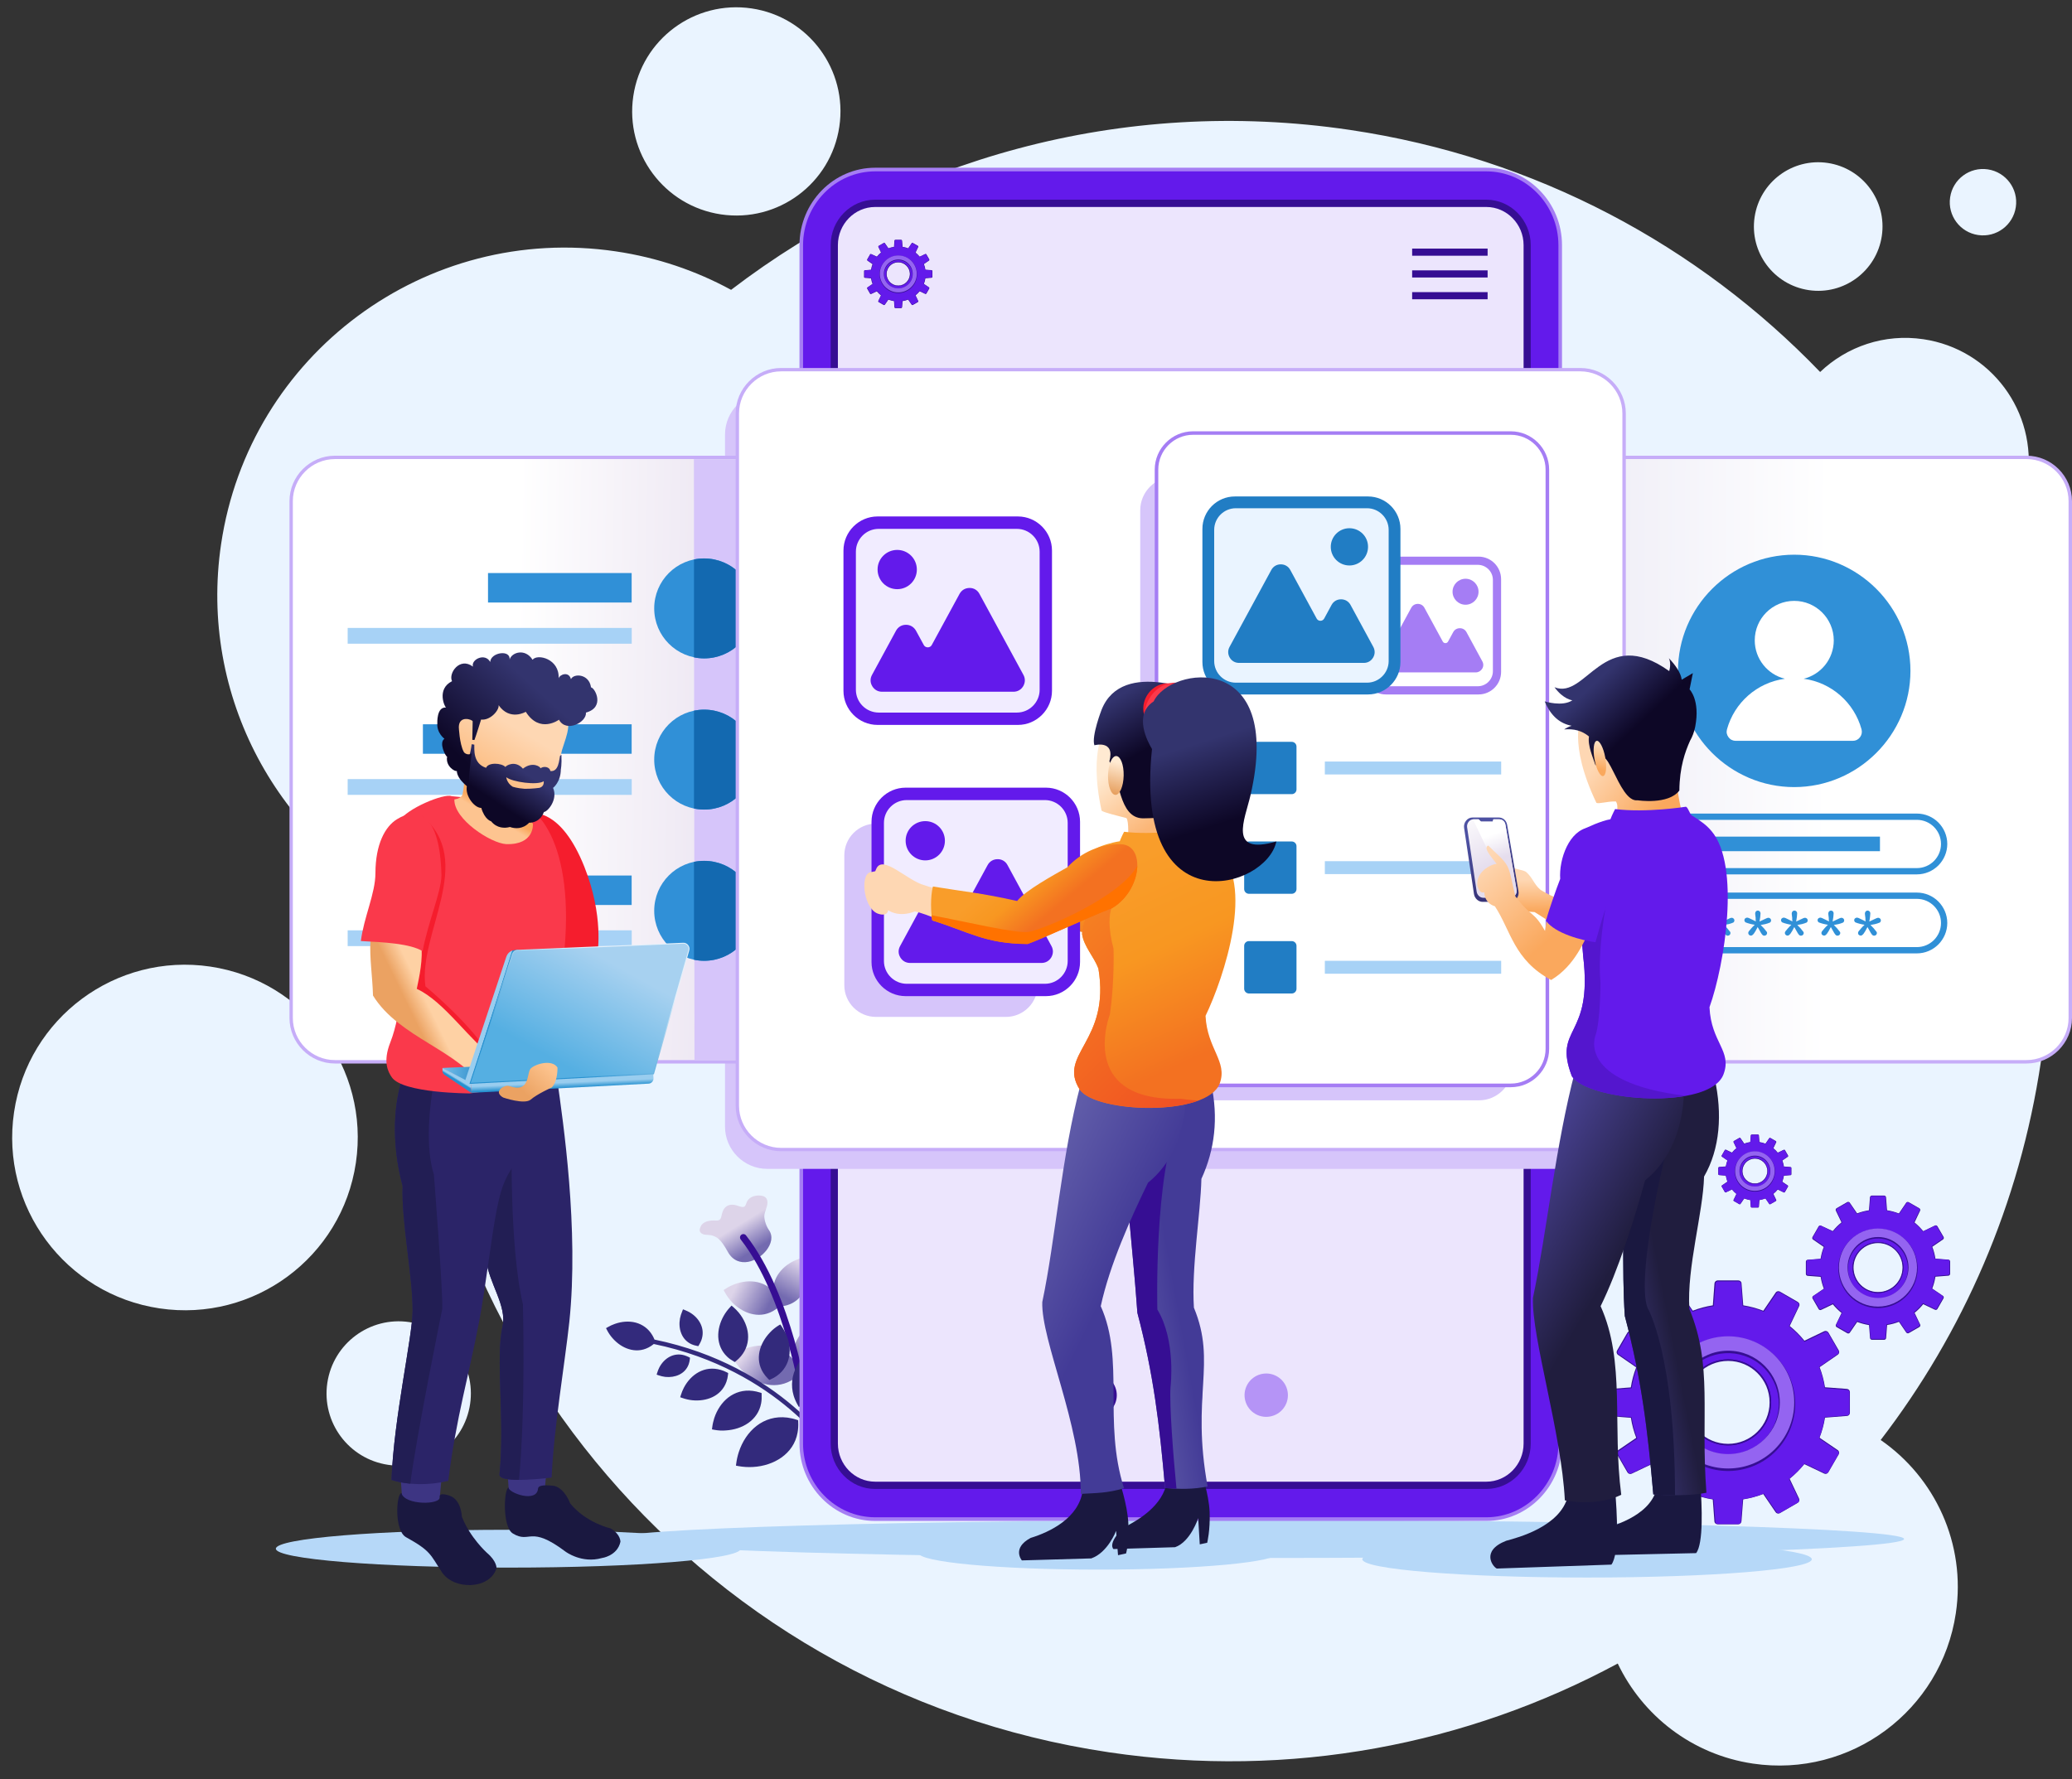
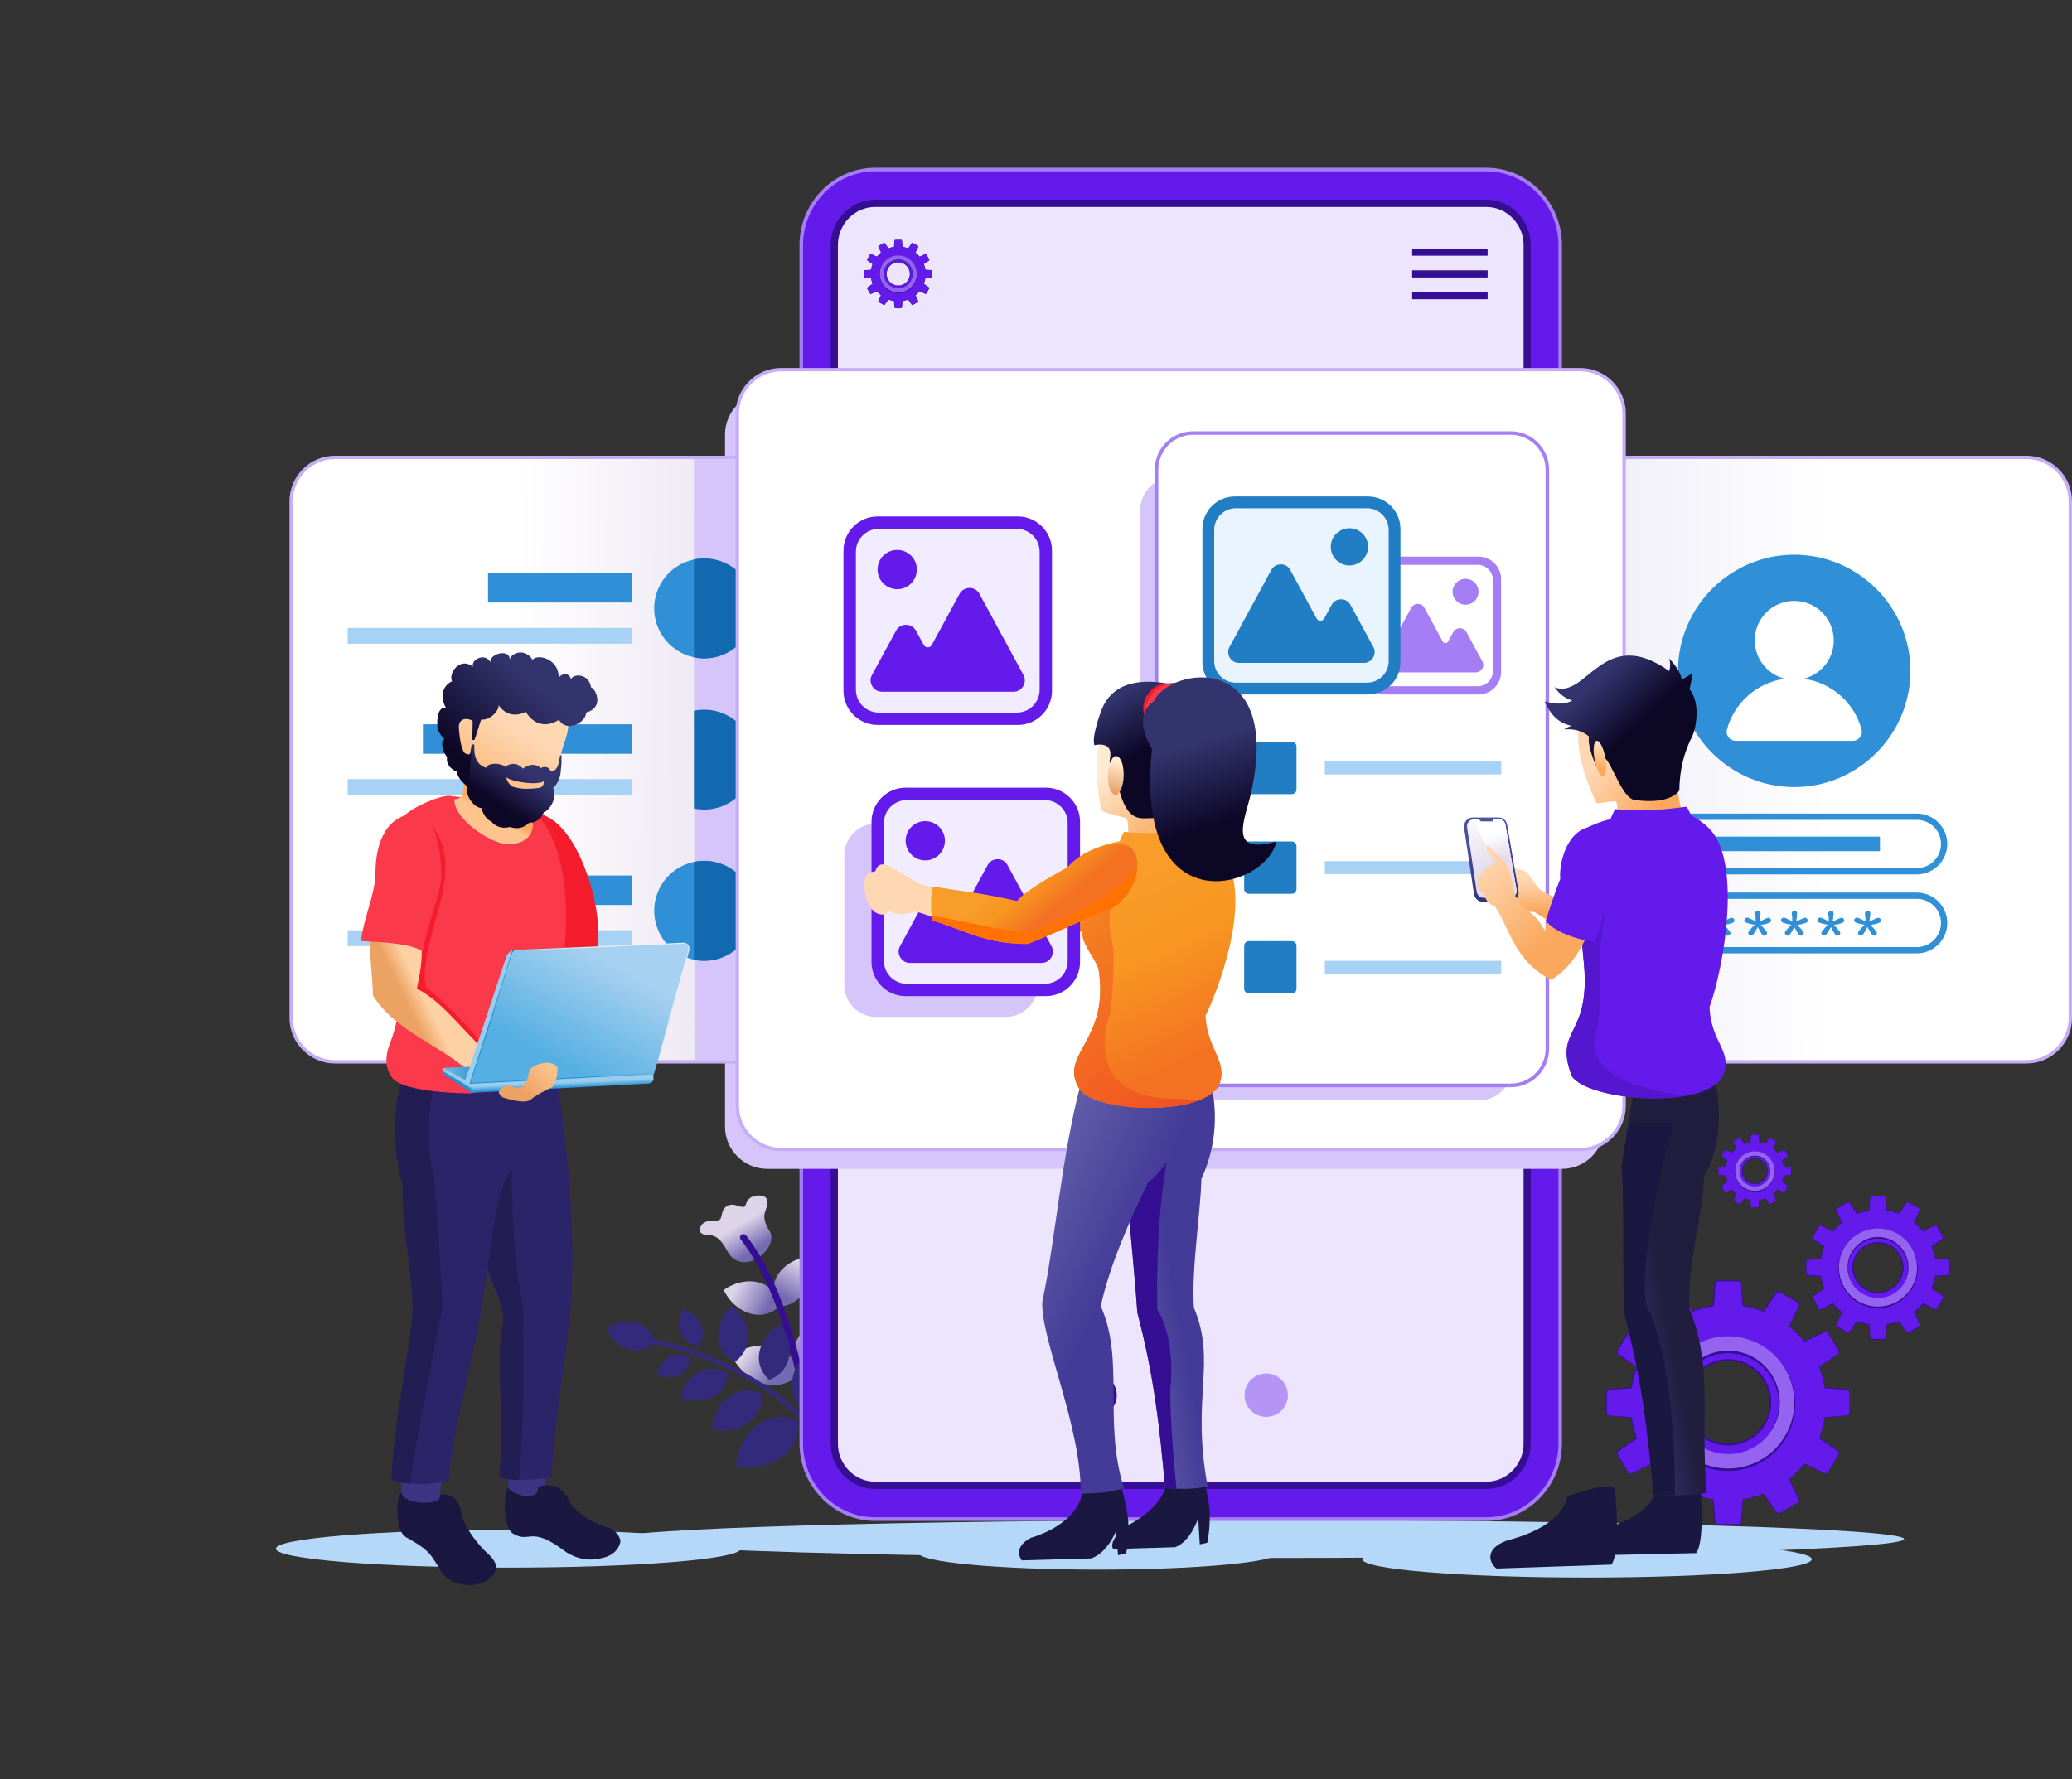
<svg xmlns="http://www.w3.org/2000/svg" xmlns:xlink="http://www.w3.org/1999/xlink" height="2492.9" preserveAspectRatio="xMidYMid meet" version="1.0" viewBox="-17.0 -10.2 2902.4 2492.9" width="2902.4" zoomAndPan="magnify">
  <rect x="-17.0" y="-10.2" width="2902.4" height="2492.9" fill="#333333" stroke="none" />
  <g>
    <g>
-       <path clip-rule="evenodd" d="M1873.8,171.8c261.3,38.7,488.8,162.6,658.8,339.2 c37.2-35.5,89.9-54.1,144.7-45.9c94.5,14,159.7,101.9,145.7,196.4c-8.5,57.3-44.2,103.9-92.2,128.5 c103.7,204.8,147.3,442.5,111.1,686.9c-29.7,200.2-109.4,380.6-224.5,530.5c75.9,52.5,119.8,145.2,105.3,242.6 c-20.3,136.7-147.5,231.1-284.2,210.8c-85.7-12.7-154.7-67.5-189.4-140.2c-210.4,113.3-457.8,162.1-712.4,124.4 c-587.7-87.1-1005.1-604.9-979.6-1185.7C373.6,1168,261,966,292.7,752.2C332.1,486.2,579.7,302.6,845.6,342 c58.3,8.6,112.6,27.3,161.5,53.9C1245.2,213.8,1553.8,124.4,1873.8,171.8L1873.8,171.8z M2767.5,227.1 c-25.4-3.8-49.1,13.8-52.8,39.2c-3.8,25.4,13.8,49.1,39.2,52.8c25.4,3.8,49.1-13.8,52.8-39.2 C2810.5,254.6,2792.9,230.9,2767.5,227.1L2767.5,227.1z M556.3,1842.2c-55.2-8.2-106.6,29.9-114.8,85.2 c-8.2,55.2,29.9,106.6,85.2,114.8c55.2,8.2,106.6-29.9,114.8-85.2C649.6,1901.8,611.5,1850.4,556.3,1842.2L556.3,1842.2z M2543.1,218.1c-49.2-7.3-95,26.7-102.3,75.9c-7.3,49.2,26.7,95,75.9,102.3c49.2,7.3,95-26.7,102.3-75.9 C2626.3,271.2,2592.3,225.4,2543.1,218.1L2543.1,218.1z M1035.8,1.6c-79.7-11.8-153.9,43.2-165.7,122.9 c-11.8,79.7,43.2,153.9,122.9,165.7c79.7,11.8,153.9-43.2,165.7-122.9C1170.6,87.6,1115.5,13.4,1035.8,1.6L1035.8,1.6z M277.6,1344.1c-132.2-19.6-255.3,71.7-274.9,203.9C-17,1680.3,74.4,1803.4,206.6,1823c132.2,19.6,255.3-71.7,274.9-203.9 C501.1,1486.8,409.8,1363.8,277.6,1344.1z" fill="#EAF4FF" fill-rule="evenodd" />
-     </g>
+       </g>
    <g>
      <path clip-rule="evenodd" d="M1745.9,2119.5c-499.4,0-904.3,11.9-904.3,26.6 c0,14.7,404.9,26.6,904.3,26.6c499.4,0,904.3-11.9,904.3-26.6C2650.2,2131.4,2245.3,2119.5,1745.9,2119.5z" fill="#B6D8F8" fill-rule="evenodd" />
    </g>
    <g>
      <g>
        <linearGradient gradientUnits="userSpaceOnUse" id="a" x1="1040.029" x2="1018.316" xlink:actuate="onLoad" xlink:show="other" xlink:type="simple" y1="1741.086" y2="1705.621">
          <stop offset="0" stop-color="#736ab0" />
          <stop offset="1" stop-color="#ddd4e9" />
        </linearGradient>
        <path clip-rule="evenodd" d="M990.3,1726.3c-2.9-2.7-5.5-3.9-8.4-5l-0.4-0.1 c-2.4-0.9-5.2-1.1-7.6-1.2c-2.7-0.2-5-0.3-6.9-1.3c-4-2-5.2-5.2-2.2-11c1.7-3.4,4.9-5.4,8.5-6.6c4.2-1.3,9.1-1.4,12.5-1.2 c6.3,0.4,7.1-3,7.9-6.8c0.4-1.7,0.7-3.4,1.4-5.2c2.2-6.3,6.1-9,10.5-9.9c3.9-0.8,7.8,0.2,11.3,1.4c3.7,1.3,6.5,1.9,8.2,1.3 c1.3-0.4,2.4-2,3.3-5l0,0c1.3-4,3.8-6.6,6.7-8.3c3.9-2.2,8.3-2.6,11-2.6c9.2,0.2,12,4.2,11.9,10.2c0,3-1.1,6.2-2.2,9.5 c-1.1,3.3-2.2,6.7-2.2,9.4c0.1,3.2,0.8,6.8,2,10.2c1.2,3.5,2.8,6.7,4.6,9.3c6.1,8.6,3.3,19.6-4,28.7c-3.1,3.8-6.9,7.3-11.2,10 c-4.4,2.8-9.2,4.8-14,5.7c-10.7,1.9-21.6-1.5-28.6-14.2C997.4,1734.5,993.6,1729.4,990.3,1726.3z" fill="url(#a)" fill-rule="evenodd" />
        <linearGradient gradientUnits="userSpaceOnUse" id="b" x1="1080.562" x2="1105.886" xlink:actuate="onLoad" xlink:show="other" xlink:type="simple" y1="1806.525" y2="1759.727">
          <stop offset="0" stop-color="#736ab0" />
          <stop offset="1" stop-color="#ddd4e9" />
        </linearGradient>
        <path clip-rule="evenodd" d="M1113,1755.4c1.4,4.8,2.3,9.7,2.5,14.7c0.5,10.4-1.6,20.7-6.4,29.4c-5,8.8-12.7,15.8-23.4,19c-3.3,1-7,1.6-10.9,1.8l-3.2,0.2 l-1.3-3c-1.4-3-2.4-6.1-3.1-9c-2.8-11.9-0.6-22.8,5-32c5.5-8.9,14.1-16.1,24.2-20.6c3.5-1.6,7.2-2.8,11-3.8l4.3-1L1113,1755.4z" fill="url(#b)" fill-rule="evenodd" />
        <linearGradient gradientUnits="userSpaceOnUse" id="c" x1="1059.831" x2="1013.017" xlink:actuate="onLoad" xlink:show="other" xlink:type="simple" y1="1818.873" y2="1794.449">
          <stop offset="0" stop-color="#736ab0" />
          <stop offset="1" stop-color="#ddd4e9" />
        </linearGradient>
        <path clip-rule="evenodd" d="M1007.9,1813.8c-3.5-3.8-6.6-8-9.1-12.6l-2.2-3.9l3.8-2.4c3.4-2.2,7.1-4,10.9-5.5c10.7-4.2,22.3-5.5,32.9-3.1 c10.9,2.5,20.7,8.8,27.5,19.6c1.7,2.7,3.2,5.6,4.5,8.9l1.2,3l-2.4,2.2c-3,2.8-6.1,5-9.3,6.8c-10.2,5.7-21,6.4-31.2,3.6 C1024.6,1827.7,1015.3,1821.7,1007.9,1813.8z" fill="url(#c)" fill-rule="evenodd" />
        <linearGradient gradientUnits="userSpaceOnUse" id="d" x1="1073.414" x2="1031.984" xlink:actuate="onLoad" xlink:show="other" xlink:type="simple" y1="1913.972" y2="1880.921">
          <stop offset="0" stop-color="#736ab0" />
          <stop offset="1" stop-color="#ddd4e9" />
        </linearGradient>
        <path clip-rule="evenodd" d="M1021.1,1908.5c-4.3-4.6-8-9.8-11.1-15.3l-2.2-3.9l3.8-2.4c4.2-2.6,8.6-4.9,13.2-6.7c13-5.1,27-6.7,39.9-3.7 c13.1,3,24.9,10.6,33.2,23.6c2,3.2,3.8,6.8,5.4,10.8l1.2,3l-2.4,2.2c-3.6,3.3-7.3,6-11.2,8.2c-12.3,6.8-25.3,7.7-37.6,4.4 C1041.3,1925.4,1030,1918.1,1021.1,1908.5z" fill="url(#d)" fill-rule="evenodd" />
        <linearGradient gradientUnits="userSpaceOnUse" id="e" x1="1111.829" x2="1136.872" xlink:actuate="onLoad" xlink:show="other" xlink:type="simple" y1="1904.499" y2="1842.326">
          <stop offset="0" stop-color="#736ab0" />
          <stop offset="1" stop-color="#ddd4e9" />
        </linearGradient>
        <path clip-rule="evenodd" d="M1149.4,1837.6c1.7,5.8,2.7,11.8,3,17.8c0.6,12.5-1.9,25.1-7.7,35.5c-6,10.6-15.3,19-28.2,22.9c-4,1.2-8.4,2-13.1,2.2l-3.2,0.2 l-1.3-3c-1.7-3.7-2.9-7.3-3.7-10.9c-3.4-14.4-0.7-27.5,6-38.5c6.6-10.8,17.1-19.4,29.2-24.9c4.3-1.9,8.8-3.4,13.4-4.6l4.3-1 L1149.4,1837.6z" fill="url(#e)" fill-rule="evenodd" />
        <g>
          <path clip-rule="evenodd" d="M1114.6,1951.6c0.4,2.6-1.4,5-4,5.4c-2.6,0.4-5-1.4-5.4-4 c-0.1-0.4-21.4-145.8-84.6-226.5c-1.6-2.1-1.2-5,0.8-6.6c2.1-1.6,5-1.2,6.6,0.8C1092.8,1803.3,1114.6,1951.1,1114.6,1951.6z" fill="#360E93" fill-rule="evenodd" />
        </g>
      </g>
      <g>
        <path clip-rule="evenodd" d="M1147.1,1866.3c-6.6,2-13.1,4.8-19,8.3 c-12.4,7.3-22.9,17.6-29.2,29.7c-6.4,12.3-8.5,26.3-4.2,40.9c1.4,4.6,3.4,9.2,6.1,13.8l1.1,1.9l2.1-0.3c4.6-0.7,8.8-1.8,12.8-3.2 c15.8-5.7,26.6-16.4,32.8-29.6c6.2-13,7.9-28.4,5.5-43.6c-0.8-5.3-2.2-10.6-4-15.8l-1-2.8L1147.1,1866.3L1147.1,1866.3z M1016.9,2043.9c6.9,1.3,13.9,1.7,20.9,1.3c14.5-0.8,28.6-5.3,39.9-13.3c11.4-8.1,19.8-19.7,22.5-34.8c0.9-4.7,1.2-9.8,0.9-15.2 l-0.1-2.2l-2.1-0.7c-4.5-1.5-8.8-2.4-13-3c-16.8-2.1-31.4,2.6-43.1,11.6c-11.5,8.9-20.1,22-24.9,36.7c-1.7,5.2-2.9,10.6-3.6,16 l-0.4,3L1016.9,2043.9L1016.9,2043.9z M983.3,1993.1l-3-0.6l0.4-3c0.5-4.3,1.5-8.5,2.8-12.7c3.8-11.6,10.6-21.9,19.7-29 c9.3-7.1,20.9-10.9,34.2-9.2c3.3,0.4,6.7,1.2,10.3,2.3l2.1,0.7l0.1,2.2c0.2,4.3,0,8.3-0.7,12.1c-2.2,12-8.9,21.2-17.9,27.6 c-8.9,6.3-20.1,9.8-31.5,10.5C994.3,1994.5,988.7,1994.1,983.3,1993.1L983.3,1993.1z M938.7,1948.5c4.5,1.6,9.2,2.7,14,3.2 c9.9,1,20-0.4,28.5-4.5c8.7-4.2,15.7-11.2,19.3-21.2c1.1-3.1,1.9-6.5,2.3-10.2l0.2-2.2l-1.9-1c-2.8-1.5-5.7-2.6-8.5-3.4l0,0 c-11.2-3.3-21.7-1.8-30.7,3c-8.8,4.7-16.1,12.6-21,22c-1.7,3.3-3.1,6.8-4.2,10.4l-0.9,2.9L938.7,1948.5L938.7,1948.5z M905.6,1916.8l-2.8-1l0.9-2.9c0.7-2.4,1.7-4.8,2.8-7c3.3-6.4,8.3-11.8,14.3-15c6.2-3.3,13.4-4.4,21-2.1l0,0 c1.9,0.6,3.8,1.3,5.8,2.3l1.9,1l-0.2,2.2c-0.3,2.5-0.8,4.8-1.6,7c-2.5,6.9-7.3,11.7-13.3,14.6c-5.8,2.8-12.6,3.8-19.4,3.1 C911.9,1918.6,908.7,1917.9,905.6,1916.8L905.6,1916.8z M833.3,1853.4l-1.4-2.7l2.6-1.5c3.1-1.8,6.4-3.3,9.8-4.5 c9.6-3.4,19.8-4.2,29.1-1.8c9.4,2.5,17.9,8.3,23.5,17.9c1.1,1.8,2,3.8,2.9,5.9c178.2,36.7,254.6,158.9,254.9,159.2 c0.9,1.5,0.5,3.5-1,4.4c-1.5,1-3.5,0.5-4.4-1c-0.2-0.3-75.2-120.2-250.5-156.4c-2.4,2-4.9,3.6-7.4,4.9c-9.1,4.7-18.6,5-27.4,2.3 c-8.7-2.6-16.7-8.2-23-15.4C838,1861.3,835.4,1857.5,833.3,1853.4L833.3,1853.4z M938.6,1827.2c-1.4,3.2-2.4,6.5-3.1,9.9 c-1.3,7.1-0.8,14.5,1.8,20.9c2.6,6.6,7.4,12.1,14.5,15.3c2.2,1,4.7,1.7,7.3,2.2l2.1,0.4l1.1-1.9c1.2-2,2.2-4,3-6 c3-8,2.5-15.8-0.6-22.6c-3-6.7-8.3-12.4-14.9-16.4c-2.3-1.4-4.8-2.6-7.3-3.6l-2.8-1.1L938.6,1827.2L938.6,1827.2z M1005.7,1821.3 c-3.5,3.7-6.5,7.8-9,12.2c-5.2,9.2-8,19.5-7.6,29.5l0,0c0.5,10.1,4.3,19.9,12.4,27.6c2.5,2.4,5.5,4.6,8.9,6.5l1.9,1.1l1.7-1.4 c2.6-2.1,4.9-4.4,6.9-6.8c7.9-9.4,10.8-20.3,9.9-30.9c-0.9-10.5-5.5-20.9-12.5-29.6c-2.5-3.1-5.3-5.9-8.3-8.5l-2.3-1.9 L1005.7,1821.3L1005.7,1821.3z M1073.3,1847.1c-4.3,2.7-8.3,5.9-11.7,9.6c-7.3,7.6-12.6,16.9-14.7,26.7 c-2.1,9.9-0.8,20.3,5.2,29.8c1.9,3,4.2,5.8,7,8.6l1.6,1.5l2-0.9c3.1-1.4,5.9-3,8.4-4.8c10-7.1,15.5-16.9,17.4-27.5 c1.8-10.4-0.1-21.6-4.8-31.8c-1.7-3.6-3.7-7.1-5.9-10.3l-1.8-2.5L1073.3,1847.1z" fill="#332A7C" fill-rule="evenodd" />
      </g>
    </g>
    <g clip-rule="evenodd" fill-rule="evenodd">
      <g>
        <path d="M2409.1,1604.7c1.8-2.3,3.9-4.4,6.2-6.2l-4-8.3 c-0.3-0.6-0.1-1.4,0.5-1.8l7.5-4.3c0.6-0.4,1.4-0.2,1.8,0.4l5.2,7.6c2.7-1,5.5-1.8,8.4-2.2l0.7-9.2c0.1-0.7,0.6-1.3,1.4-1.3h8.7 c0.7,0,1.3,0.5,1.4,1.3l0.7,9.2c2.9,0.5,5.7,1.2,8.4,2.3l5.2-7.6c0.4-0.6,1.2-0.8,1.8-0.4l7.5,4.3c0.6,0.4,0.9,1.1,0.6,1.8l-4,8.3 c2.3,1.8,4.3,3.9,6.2,6.2l8.3-4c0.6-0.3,1.4-0.1,1.8,0.5l4.3,7.5c0.4,0.6,0.2,1.4-0.4,1.8l-7.6,5.2c1,2.7,1.8,5.5,2.2,8.4l9.2,0.7 c0.7,0.1,1.3,0.6,1.3,1.4v8.7c0,0.7-0.5,1.3-1.3,1.4l-9.2,0.7c-0.5,2.9-1.2,5.7-2.3,8.4l7.6,5.2c0.6,0.4,0.8,1.2,0.4,1.8l-4.3,7.5 c-0.4,0.6-1.1,0.9-1.8,0.5l-8.3-4c-1.8,2.3-3.9,4.3-6.1,6.1l4,8.3c0.3,0.6,0.1,1.4-0.6,1.8l-7.5,4.3c-0.6,0.4-1.4,0.2-1.8-0.4 l-5.2-7.6c-2.7,1-5.5,1.8-8.4,2.3l-0.7,9.2c-0.1,0.7-0.6,1.3-1.4,1.3h-8.7c-0.7,0-1.3-0.6-1.4-1.3l-0.7-9.2 c-2.9-0.4-5.7-1.2-8.4-2.3l-5.2,7.6c-0.4,0.6-1.2,0.8-1.8,0.4l-7.5-4.3c-0.6-0.4-0.9-1.1-0.5-1.8l4-8.3c-2.3-1.8-4.3-3.9-6.2-6.2 l-8.3,4c-0.6,0.3-1.4,0.1-1.8-0.5l-4.3-7.5c-0.4-0.6-0.2-1.4,0.4-1.8l7.6-5.2c-1-2.7-1.8-5.5-2.3-8.4l-9.2-0.7 c-0.7-0.1-1.3-0.6-1.3-1.4v-8.7c0-0.7,0.6-1.3,1.3-1.4l9.2-0.7c0.5-2.9,1.2-5.7,2.3-8.4l-7.6-5.2c-0.6-0.4-0.8-1.2-0.4-1.8 l4.3-7.5c0.4-0.6,1.1-0.9,1.8-0.5L2409.1,1604.7L2409.1,1604.7z M2425.8,1621.8c-4.9,8.5-2,19.3,6.5,24.2c8.5,4.9,19.3,2,24.2-6.5 c4.9-8.5,2-19.3-6.5-24.2C2441.5,1610.4,2430.7,1613.3,2425.8,1621.8z" fill="#360E93" />
      </g>
      <g>
        <path d="M2447.2,1590.2c3.1,0.5,6.1,1.3,8.9,2.4l5.3-7.8 c0.3-0.4,0.9-0.6,1.3-0.3l7.5,4.3c0.5,0.3,0.6,0.8,0.4,1.3l-4.1,8.6c2.4,1.9,4.6,4.1,6.5,6.5l8.6-4.1c0.5-0.2,1-0.1,1.3,0.4 l4.3,7.5c0.3,0.5,0.1,1-0.3,1.3l-7.8,5.4c1.1,2.8,1.9,5.8,2.4,8.9l9.5,0.7c0.5,0,0.9,0.5,0.9,1v8.7c0,0.5-0.4,1-0.9,1l-9.5,0.8 c-0.5,3.1-1.3,6.1-2.4,8.9l7.8,5.3c0.4,0.3,0.6,0.9,0.3,1.3l-4.3,7.5c-0.3,0.5-0.8,0.6-1.3,0.4l-8.6-4.1c-1.9,2.4-4.1,4.6-6.5,6.5 l4.1,8.6c0.2,0.5,0.1,1-0.4,1.3l-7.5,4.3c-0.5,0.3-1,0.1-1.3-0.3l-5.4-7.8c-2.8,1.1-5.8,1.9-8.9,2.4l-0.7,9.5c0,0.5-0.5,0.9-1,0.9 h-8.7c-0.5,0-1-0.4-1-0.9l-0.8-9.5c-3.1-0.5-6-1.3-8.8-2.4l-5.4,7.8c-0.3,0.4-0.9,0.6-1.3,0.3l-7.5-4.3c-0.5-0.3-0.6-0.8-0.4-1.3 l4.1-8.6c-2.4-1.9-4.6-4.1-6.5-6.5l-8.6,4.1c-0.5,0.2-1,0.1-1.3-0.4l-4.3-7.5c-0.3-0.5-0.1-1,0.3-1.3l7.8-5.3 c-1.1-2.8-1.9-5.8-2.4-8.9l-9.5-0.8c-0.5,0-0.9-0.5-0.9-1v-8.7c0-0.5,0.4-1,0.9-1l9.5-0.7c0.5-3.1,1.3-6.1,2.4-8.9l-7.8-5.4 c-0.4-0.3-0.6-0.9-0.3-1.3l4.3-7.5c0.3-0.5,0.8-0.6,1.3-0.4l8.6,4.1c1.9-2.4,4.1-4.6,6.5-6.5l-4.1-8.6c-0.2-0.5-0.1-1,0.4-1.3 l7.5-4.3c0.5-0.3,1-0.1,1.3,0.3l5.3,7.8c2.8-1.1,5.8-1.9,8.9-2.4l0.8-9.5c0-0.5,0.5-0.9,1-0.9h8.7c0.5,0,1,0.4,1,0.9 L2447.2,1590.2L2447.2,1590.2z M2441.2,1612.6c-10,0-18,8.1-18,18c0,10,8.1,18,18,18c10,0,18-8.1,18-18 C2459.2,1620.7,2451.1,1612.6,2441.2,1612.6z" fill="#631AEB" />
      </g>
      <g>
        <path d="M2416.8,1617.2c3.7-6.5,9.9-11.2,17.1-13.1 c7.2-1.9,14.9-0.9,21.4,2.8c6.5,3.7,11.2,9.9,13.1,17.1c1.9,7.2,0.9,14.9-2.8,21.4c-3.7,6.5-9.9,11.2-17.1,13.1 c-7.2,1.9-14.9,0.9-21.4-2.8c-6.5-3.7-11.2-9.9-13.1-17.1C2412,1631.3,2413,1623.7,2416.8,1617.2L2416.8,1617.2z M2435.7,1610.7 c-5.5,1.5-10.1,5-12.9,9.9c-2.8,4.9-3.6,10.7-2.1,16.1c1.5,5.5,5,10.1,9.9,12.9c4.9,2.8,10.7,3.6,16.1,2.1 c5.5-1.5,10.1-5,12.9-9.9c2.8-4.9,3.6-10.7,2.1-16.1c-1.5-5.5-5-10.1-9.9-12.9C2446.9,1610,2441.1,1609.3,2435.7,1610.7z" fill="#360E93" />
      </g>
      <g>
        <path d="M2441.2,1602.9c7.7,0,14.6,3.1,19.6,8.1c5,5,8.1,11.9,8.1,19.6 c0,7.7-3.1,14.6-8.1,19.6c-5,5-11.9,8.1-19.6,8.1c-7.7,0-14.6-3.1-19.6-8.1c-5-5-8.1-11.9-8.1-19.6c0-7.7,3.1-14.6,8.1-19.6 C2426.6,1606,2433.5,1602.9,2441.2,1602.9L2441.2,1602.9z M2456.5,1615.3c-3.9-3.9-9.3-6.3-15.3-6.3c-6,0-11.4,2.4-15.3,6.3 c-3.9,3.9-6.3,9.3-6.3,15.3c0,6,2.4,11.4,6.3,15.3c3.9,3.9,9.3,6.3,15.3,6.3c6,0,11.4-2.4,15.3-6.3c3.9-3.9,6.3-9.3,6.3-15.3 C2462.8,1624.6,2460.4,1619.2,2456.5,1615.3z" fill="#9464F1" />
      </g>
      <g>
        <path d="M2458.6,1630.6c0-9.6-7.8-17.4-17.4-17.4 c-9.6,0-17.4,7.8-17.4,17.4c0,9.6,7.8,17.4,17.4,17.4C2450.8,1648,2458.6,1640.2,2458.6,1630.6L2458.6,1630.6z M2425.5,1621.6 c5-8.6,16-11.6,24.6-6.6c8.6,5,11.6,16,6.6,24.7c-5,8.6-16,11.6-24.6,6.6C2423.5,1641.3,2420.5,1630.2,2425.5,1621.6z" fill="#360E93" />
      </g>
    </g>
    <g clip-rule="evenodd" fill-rule="evenodd">
      <g>
        <path d="M2296.5,1868.2c6.1-7.6,13-14.5,20.6-20.7l-13.3-27.7 c-1-2.1-0.2-4.7,1.8-5.9l25.1-14.5c2.1-1.2,4.7-0.6,6,1.4l17.5,25.4c9.1-3.5,18.5-6,28.1-7.5l2.3-30.7c0.2-2.4,2.2-4.2,4.5-4.2 h28.9c2.4,0,4.4,1.8,4.5,4.2l2.4,30.7c9.6,1.5,19,4.1,28.1,7.6l17.3-25.4c1.3-2,4-2.6,6-1.4l25.1,14.5c2.1,1.2,2.9,3.8,1.8,5.9 l-13.2,27.8c7.6,6.1,14.5,13,20.6,20.6l27.7-13.3c2.1-1,4.7-0.2,5.9,1.8l14.5,25.1c1.2,2.1,0.6,4.7-1.4,6l-25.4,17.5 c3.5,9.1,6,18.5,7.5,28.1l30.7,2.3c2.4,0.2,4.2,2.2,4.2,4.5v28.9c0,2.4-1.8,4.4-4.2,4.5l-30.7,2.4c-1.5,9.6-4.1,19-7.6,28.1 l25.4,17.3c2,1.3,2.6,4,1.4,6l-14.5,25.1c-1.2,2.1-3.8,2.9-5.9,1.8l-27.8-13.2c-6.1,7.5-12.9,14.4-20.5,20.5l13.2,27.8 c1,2.1,0.2,4.7-1.8,5.9l-25.1,14.5c-2.1,1.2-4.7,0.6-6-1.4l-17.3-25.4c-9.1,3.5-18.5,6-28.1,7.5l-2.4,30.7 c-0.2,2.4-2.2,4.2-4.5,4.2h-28.9c-2.4,0-4.4-1.8-4.5-4.2l-2.3-30.6c-9.6-1.5-19-4-28.1-7.5l-17.5,25.4c-1.4,2-4,2.6-6,1.4 l-25.1-14.5c-2.1-1.2-2.9-3.8-1.8-5.9l13.3-27.7c-7.6-6.1-14.5-13-20.6-20.5l-27.8,13.2c-2.1,1-4.7,0.2-5.9-1.8l-14.5-25.1 c-1.2-2.1-0.6-4.7,1.4-6l25.4-17.3c-3.5-9.1-6-18.5-7.5-28.1l-30.7-2.4c-2.4-0.2-4.2-2.2-4.2-4.5v-28.9c0-2.4,1.8-4.4,4.2-4.5 l30.6-2.3c1.5-9.6,4-19,7.5-28.1l-25.4-17.5c-2-1.3-2.6-4-1.4-6l14.5-25.1c1.2-2.1,3.8-2.9,5.9-1.8L2296.5,1868.2L2296.5,1868.2z M2352.5,1925.1c-16.3,28.3-6.6,64.4,21.6,80.7c28.3,16.3,64.4,6.6,80.7-21.6c16.3-28.3,6.6-64.4-21.6-80.7 C2404.9,1887.2,2368.8,1896.9,2352.5,1925.1z" fill="#360E93" />
      </g>
      <g>
        <path d="M2423.9,1819.7c10.4,1.5,20.3,4.2,29.8,8l17.9-26.2 c1-1.5,2.9-1.9,4.5-1l25.1,14.5c1.5,0.9,2.1,2.8,1.4,4.4l-13.6,28.7c8,6.4,15.3,13.7,21.7,21.7l28.6-13.7c1.6-0.8,3.5-0.2,4.4,1.4 l14.5,25.1c0.9,1.5,0.4,3.5-1,4.5l-26.1,18c3.7,9.4,6.4,19.3,7.9,29.7l31.6,2.4c1.8,0.1,3.1,1.6,3.1,3.4v28.9 c0,1.8-1.3,3.2-3.1,3.4l-31.6,2.5c-1.5,10.3-4.2,20.2-7.9,29.7l26.2,17.9c1.5,1,1.9,2.9,1,4.5l-14.5,25.1 c-0.9,1.5-2.8,2.1-4.4,1.4l-28.7-13.6c-6.4,8-13.7,15.3-21.7,21.7l13.7,28.6c0.8,1.6,0.2,3.5-1.4,4.4l-25.1,14.5 c-1.5,0.9-3.5,0.4-4.5-1l-18-26.1c-9.4,3.7-19.4,6.4-29.7,7.9l-2.4,31.6c-0.1,1.8-1.6,3.1-3.4,3.1h-28.9c-1.8,0-3.2-1.3-3.4-3.1 l-2.5-31.6c-10.3-1.5-20.1-4.2-29.5-7.9l-18,26.1c-1,1.5-2.9,1.9-4.5,1l-25.1-14.5c-1.5-0.9-2.1-2.8-1.4-4.4l13.7-28.6 c-8-6.4-15.3-13.7-21.7-21.7l-28.7,13.7c-1.6,0.8-3.5,0.2-4.4-1.4l-14.5-25.1c-0.9-1.5-0.4-3.5,1-4.5l26.2-17.9 c-3.7-9.4-6.4-19.3-7.9-29.7l-31.6-2.5c-1.8-0.1-3.1-1.6-3.1-3.4v-28.9c0-1.8,1.4-3.2,3.1-3.4l31.6-2.4 c1.5-10.3,4.2-20.2,7.9-29.7l-26.1-18c-1.5-1-1.9-2.9-1-4.5l14.5-25.1c0.9-1.5,2.8-2.1,4.4-1.4l28.6,13.7 c6.4-8,13.7-15.3,21.7-21.7l-13.6-28.7c-0.8-1.6-0.2-3.5,1.4-4.4l25.1-14.5c1.5-0.9,3.5-0.4,4.5,1l17.9,26.2 c9.4-3.7,19.3-6.4,29.7-7.9l2.5-31.6c0.1-1.8,1.6-3.1,3.4-3.1h28.9c1.8,0,3.2,1.4,3.4,3.1L2423.9,1819.7L2423.9,1819.7z M2403.7,1894.4c-33.3,0-60.3,27-60.3,60.3c0,33.3,27,60.3,60.3,60.3s60.3-27,60.3-60.3C2463.9,1921.4,2437,1894.4,2403.7,1894.4z" fill="#631AEB" />
      </g>
      <g>
        <path d="M2322.2,1909.7c12.5-21.7,32.9-37.3,57.1-43.8 c24.2-6.5,49.7-3.1,71.4,9.4c21.7,12.5,37.3,32.9,43.8,57.1c6.5,24.2,3.1,49.7-9.4,71.4c-12.5,21.7-32.9,37.3-57.1,43.8 c-24.2,6.5-49.7,3.1-71.4-9.4c-21.7-12.5-37.3-32.9-43.8-57.1C2306.3,1956.9,2309.7,1931.4,2322.2,1909.7L2322.2,1909.7z M2385.3,1888.1c-18.2,4.9-33.7,16.7-43.1,33.1c-9.4,16.4-12,35.6-7.1,53.9c4.9,18.2,16.7,33.7,33.1,43.1 c16.4,9.4,35.6,12,53.9,7.1c18.2-4.9,33.7-16.7,43.1-33.1c9.4-16.4,12-35.6,7.1-53.9c-4.9-18.2-16.7-33.7-33.1-43.1 C2422.8,1885.8,2403.5,1883.3,2385.3,1888.1z" fill="#360E93" />
      </g>
      <g>
        <path d="M2403.7,1862.1c25.6,0,48.7,10.4,65.5,27.1 c16.8,16.8,27.1,39.9,27.1,65.5c0,25.6-10.4,48.7-27.1,65.5c-16.8,16.8-39.9,27.1-65.5,27.1s-48.7-10.4-65.5-27.1 c-16.8-16.8-27.1-39.9-27.1-65.5c0-25.6,10.4-48.7,27.1-65.5C2354.9,1872.4,2378.1,1862.1,2403.7,1862.1L2403.7,1862.1z M2454.9,1903.5c-13.1-13.1-31.2-21.2-51.2-21.2s-38.1,8.1-51.2,21.2c-13.1,13.1-21.2,31.2-21.2,51.2c0,20,8.1,38.1,21.2,51.2 c13.1,13.1,31.2,21.2,51.2,21.2s38.1-8.1,51.2-21.2c13.1-13.1,21.2-31.2,21.2-51.2C2476.1,1934.7,2468,1916.6,2454.9,1903.5z" fill="#9464F1" />
      </g>
      <g>
        <path d="M2461.8,1954.7c0-32.1-26-58.1-58.1-58.1 c-32.1,0-58.1,26-58.1,58.1c0,32.1,26,58.1,58.1,58.1C2435.8,2012.8,2461.8,1986.8,2461.8,1954.7L2461.8,1954.7z M2351.5,1924.5 c16.6-28.8,53.5-38.7,82.4-22.1c28.8,16.7,38.7,53.5,22.1,82.4c-16.6,28.8-53.5,38.7-82.4,22.1 C2344.7,1990.3,2334.8,1953.4,2351.5,1924.5z" fill="#360E93" />
      </g>
    </g>
    <g clip-rule="evenodd" fill-rule="evenodd">
      <g>
        <path d="M2550.3,1714.7c3.6-4.5,7.7-8.6,12.2-12.2l-7.9-16.4 c-0.6-1.3-0.1-2.8,1.1-3.5l14.8-8.5c1.2-0.7,2.8-0.4,3.6,0.8l10.3,15c5.4-2.1,10.9-3.5,16.6-4.4l1.4-18.1c0.1-1.4,1.3-2.5,2.7-2.5 h17.1c1.4,0,2.6,1.1,2.7,2.5l1.4,18.1c5.7,0.9,11.2,2.4,16.6,4.5l10.2-15c0.8-1.2,2.3-1.5,3.6-0.8l14.8,8.5 c1.2,0.7,1.7,2.2,1.1,3.5l-7.8,16.4c4.5,3.6,8.5,7.7,12.2,12.2l16.4-7.9c1.3-0.6,2.8-0.1,3.5,1.1l8.6,14.8 c0.7,1.2,0.4,2.8-0.8,3.6l-15,10.3c2.1,5.4,3.5,10.9,4.4,16.6l18.1,1.4c1.4,0.1,2.5,1.3,2.5,2.7v17.1c0,1.4-1.1,2.6-2.5,2.7 l-18.1,1.4c-0.9,5.7-2.4,11.2-4.5,16.6l15,10.2c1.2,0.8,1.5,2.3,0.8,3.6l-8.5,14.8c-0.7,1.2-2.2,1.7-3.5,1.1l-16.4-7.8 c-3.6,4.4-7.6,8.5-12.1,12.1l7.8,16.4c0.6,1.3,0.1,2.8-1.1,3.5l-14.8,8.5c-1.2,0.7-2.8,0.3-3.6-0.8l-10.2-15 c-5.4,2.1-10.9,3.6-16.6,4.5l-1.4,18.2c-0.1,1.4-1.3,2.5-2.7,2.5h-17.1c-1.4,0-2.6-1.1-2.7-2.5l-1.4-18.1 c-5.7-0.9-11.2-2.4-16.6-4.4l-10.3,15c-0.8,1.2-2.3,1.5-3.6,0.8l-14.8-8.5c-1.2-0.7-1.7-2.2-1.1-3.5l7.9-16.4 c-4.5-3.6-8.6-7.7-12.2-12.1l-16.4,7.8c-1.3,0.6-2.8,0.1-3.5-1.1l-8.5-14.8c-0.7-1.2-0.4-2.8,0.8-3.6l15-10.2 c-2.1-5.4-3.6-10.9-4.5-16.6l-18.2-1.4c-1.4-0.1-2.5-1.3-2.5-2.7v-17.1c0-1.4,1.1-2.6,2.5-2.7l18.1-1.4c0.9-5.7,2.4-11.2,4.5-16.6 l-15-10.3c-1.2-0.8-1.5-2.3-0.8-3.6l8.5-14.8c0.7-1.2,2.2-1.7,3.5-1.1L2550.3,1714.7L2550.3,1714.7z M2583.4,1748.3 c-9.6,16.7-3.9,38.1,12.8,47.7c16.7,9.6,38.1,3.9,47.7-12.8c9.6-16.7,3.9-38.1-12.8-47.7C2614.4,1725.9,2593,1731.6,2583.4,1748.3 z" fill="#360E93" />
      </g>
      <g>
        <path d="M2625.6,1686c6.1,0.9,12,2.5,17.6,4.7l10.5-15.5 c0.6-0.9,1.7-1.1,2.6-0.6l14.8,8.5c0.9,0.5,1.2,1.6,0.8,2.6l-8.1,16.9c4.7,3.8,9,8.1,12.8,12.8l16.9-8.1c0.9-0.4,2.1-0.1,2.6,0.8 l8.5,14.8c0.5,0.9,0.3,2-0.6,2.6l-15.4,10.6c2.2,5.6,3.8,11.4,4.7,17.5l18.7,1.4c1,0.1,1.8,0.9,1.8,2v17.1c0,1-0.8,1.9-1.8,2 l-18.7,1.5c-0.9,6.1-2.5,12-4.7,17.5l15.5,10.5c0.9,0.6,1.1,1.7,0.6,2.6l-8.6,14.8c-0.5,0.9-1.6,1.3-2.6,0.8l-16.9-8.1 c-3.8,4.7-8.1,9-12.8,12.8l8.1,16.9c0.5,0.9,0.1,2.1-0.8,2.6l-14.8,8.6c-0.9,0.5-2,0.3-2.6-0.6l-10.6-15.4 c-5.6,2.2-11.4,3.8-17.5,4.7l-1.4,18.7c-0.1,1-0.9,1.8-2,1.8h-17.1c-1,0-1.9-0.8-2-1.8l-1.5-18.7c-6.1-0.9-11.9-2.5-17.4-4.7 l-10.6,15.4c-0.6,0.9-1.7,1.1-2.6,0.6l-14.8-8.5c-0.9-0.5-1.3-1.6-0.8-2.6l8.1-16.9c-4.7-3.8-9-8.1-12.8-12.8l-16.9,8.1 c-0.9,0.4-2.1,0.1-2.6-0.8l-8.6-14.8c-0.5-0.9-0.3-2.1,0.6-2.6l15.5-10.5c-2.2-5.6-3.8-11.4-4.7-17.5l-18.7-1.5 c-1-0.1-1.8-0.9-1.8-2v-17.1c0-1,0.8-1.9,1.8-2l18.7-1.4c0.9-6.1,2.5-12,4.7-17.5l-15.4-10.6c-0.9-0.6-1.1-1.7-0.6-2.6l8.5-14.8 c0.5-0.9,1.6-1.3,2.6-0.8l16.9,8.1c3.8-4.7,8.1-9,12.8-12.8l-8.1-16.9c-0.4-0.9-0.1-2.1,0.8-2.6l14.8-8.5c0.9-0.5,2.1-0.3,2.6,0.6 l10.5,15.5c5.6-2.2,11.4-3.8,17.5-4.7l1.5-18.7c0.1-1,0.9-1.8,2-1.8h17.1c1,0,1.9,0.8,2,1.8L2625.6,1686L2625.6,1686z M2613.6,1730.2c-19.7,0-35.6,15.9-35.6,35.6c0,19.7,15.9,35.6,35.6,35.6c19.7,0,35.6-15.9,35.6-35.6 C2649.2,1746.1,2633.3,1730.2,2613.6,1730.2z" fill="#631AEB" />
      </g>
      <g>
        <path d="M2565.5,1739.2c7.4-12.8,19.5-22.1,33.7-25.9 c14.3-3.8,29.4-1.8,42.2,5.6c12.8,7.4,22.1,19.5,25.9,33.7c3.8,14.3,1.8,29.4-5.5,42.2c-7.4,12.8-19.5,22.1-33.7,25.9 c-14.3,3.8-29.4,1.8-42.2-5.5c-12.8-7.4-22.1-19.5-25.9-33.7C2556.1,1767.1,2558.1,1752,2565.5,1739.2L2565.5,1739.2z M2602.8,1726.5c-10.8,2.9-19.9,9.9-25.5,19.5c-5.6,9.7-7.1,21-4.2,31.8c2.9,10.8,9.9,19.9,19.5,25.5c9.7,5.6,21,7.1,31.8,4.2 c10.8-2.9,19.9-9.9,25.5-19.5c5.6-9.7,7.1-21,4.2-31.8c-2.9-10.8-9.9-19.9-19.5-25.5C2624.9,1725.1,2613.5,1723.6,2602.8,1726.5z" fill="#360E93" />
      </g>
      <g>
        <path d="M2613.6,1711.1c15.1,0,28.8,6.1,38.7,16c9.9,9.9,16,23.6,16,38.7 c0,15.1-6.1,28.8-16,38.7c-9.9,9.9-23.6,16-38.7,16c-15.1,0-28.8-6.1-38.7-16c-9.9-9.9-16-23.6-16-38.7c0-15.1,6.1-28.8,16-38.7 C2584.8,1717.2,2598.5,1711.1,2613.6,1711.1L2613.6,1711.1z M2643.9,1735.5c-7.7-7.7-18.4-12.5-30.2-12.5s-22.5,4.8-30.2,12.5 c-7.7,7.7-12.5,18.4-12.5,30.2s4.8,22.5,12.5,30.2c7.7,7.7,18.4,12.5,30.2,12.5s22.5-4.8,30.2-12.5c7.7-7.7,12.5-18.4,12.5-30.2 S2651.6,1743.3,2643.9,1735.5z" fill="#9464F1" />
      </g>
      <g>
        <path d="M2648,1765.8c0-19-15.4-34.3-34.3-34.3 c-19,0-34.3,15.4-34.3,34.3c0,19,15.4,34.3,34.3,34.3C2632.6,1800.1,2648,1784.8,2648,1765.8L2648,1765.8z M2582.8,1748 c9.8-17,31.6-22.9,48.7-13c17,9.8,22.9,31.6,13,48.7c-9.8,17-31.6,22.9-48.6,13C2578.8,1786.8,2572.9,1765,2582.8,1748z" fill="#360E93" />
      </g>
    </g>
    <g clip-rule="evenodd" fill-rule="evenodd">
      <g>
        <g>
          <path d="M2065,224.8h-856.1c-58.3,0-106,48.8-106,108.4v1679.2 c0,59.6,47.7,108.4,106,108.4H2065c58.3,0,106-48.8,106-108.4V333.2C2171,273.5,2123.3,224.8,2065,224.8z" fill="#A57DF4" />
        </g>
        <g>
          <path d="M2065,229.9h-856.1c-55.5,0-101,46.5-101,103.3v1679.2 c0,56.8,45.4,103.3,101,103.3H2065c55.5,0,101-46.5,101-103.3V333.2C2165.9,276.4,2120.5,229.9,2065,229.9z" fill="#631AEB" />
        </g>
        <g>
          <path d="M1208.8,269.6c-34.2,0-62.2,28.6-62.2,63.6v1679.2 c0,35,28,63.6,62.2,63.6H2065c34.2,0,62.2-28.6,62.2-63.6V333.2c0-35-28-63.6-62.2-63.6C1749.4,269.6,1524.3,269.6,1208.8,269.6z" fill="#360E93" />
        </g>
        <g>
          <path d="M2065,279.8c28.7,0,52.2,24.1,52.2,53.4v1679.2 c0,29.4-23.5,53.4-52.2,53.4h-856.1c-28.7,0-52.2-24-52.2-53.4V333.2c0-29.4,23.5-53.4,52.2-53.4 C1522,279.8,1751.8,279.8,2065,279.8z" fill="#ECE5FD" />
        </g>
      </g>
      <g>
        <g>
          <path d="M1490.7,1929.4c8.4-14.5,27-19.5,41.5-11.1 c14.5,8.4,19.5,27,11.1,41.5c-8.4,14.5-27,19.5-41.5,11.1C1487.3,1962.5,1482.3,1943.9,1490.7,1929.4z" fill="#360E93" />
        </g>
        <g>
          <path d="M1730.4,1929.4c8.4-14.5,27-19.5,41.5-11.1 c14.5,8.4,19.5,27,11.1,41.5c-8.4,14.5-27,19.5-41.5,11.1C1727,1962.5,1722,1943.9,1730.4,1929.4z" fill="#B594F6" />
        </g>
        <g>
          <path d="M1610.6,1929.4c8.4-14.5,27-19.5,41.5-11.1 c14.5,8.4,19.5,27,11.1,41.5c-8.4,14.5-27,19.5-41.5,11.1C1607.1,1962.5,1602.2,1943.9,1610.6,1929.4z" fill="#B594F6" />
        </g>
      </g>
      <g>
        <g>
          <path d="M1211.3,349.4c1.7-2.1,3.6-4.1,5.8-5.8l-3.7-7.7 c-0.3-0.6-0.1-1.3,0.5-1.7l7-4c0.6-0.3,1.3-0.2,1.7,0.4l4.9,7.1c2.5-1,5.2-1.7,7.8-2.1l0.6-8.6c0-0.7,0.6-1.2,1.3-1.2h8.1 c0.7,0,1.2,0.5,1.3,1.2l0.7,8.6c2.7,0.4,5.3,1.1,7.9,2.1l4.8-7.1c0.4-0.6,1.1-0.7,1.7-0.4l7,4c0.6,0.3,0.8,1,0.5,1.7l-3.7,7.8 c2.1,1.7,4,3.6,5.8,5.7l7.7-3.7c0.6-0.3,1.3-0.1,1.7,0.5l4,7c0.3,0.6,0.2,1.3-0.4,1.7l-7.1,4.9c1,2.5,1.7,5.2,2.1,7.9l8.6,0.6 c0.7,0.1,1.2,0.6,1.2,1.3v8.1c0,0.7-0.5,1.2-1.2,1.3l-8.6,0.7c-0.4,2.7-1.1,5.3-2.1,7.9l7.1,4.8c0.6,0.4,0.7,1.1,0.4,1.7l-4,7 c-0.3,0.6-1.1,0.8-1.7,0.5l-7.8-3.7c-1.7,2.1-3.6,4-5.7,5.7l3.7,7.8c0.3,0.6,0.1,1.3-0.5,1.7l-7,4c-0.6,0.3-1.3,0.2-1.7-0.4 l-4.9-7.1c-2.5,1-5.2,1.7-7.8,2.1l-0.7,8.6c-0.1,0.7-0.6,1.2-1.3,1.2h-8.1c-0.7,0-1.2-0.5-1.3-1.2l-0.6-8.6 c-2.7-0.4-5.3-1.1-7.9-2.1l-4.9,7.1c-0.4,0.5-1.1,0.7-1.7,0.4l-7-4c-0.6-0.3-0.8-1.1-0.5-1.7l3.7-7.7c-2.1-1.7-4-3.6-5.8-5.7 l-7.8,3.7c-0.6,0.3-1.3,0.1-1.7-0.5l-4-7c-0.3-0.6-0.2-1.3,0.4-1.7l7.1-4.9c-1-2.5-1.7-5.2-2.1-7.8l-8.6-0.7 c-0.7-0.1-1.2-0.6-1.2-1.3v-8.1c0-0.7,0.5-1.2,1.2-1.3l8.6-0.6c0.4-2.7,1.1-5.3,2.1-7.9l-7.1-4.9c-0.5-0.4-0.7-1.1-0.4-1.7l4-7 c0.3-0.6,1.1-0.8,1.7-0.5L1211.3,349.4L1211.3,349.4z M1227,365.4c-4.6,7.9-1.9,18,6,22.6c7.9,4.6,18,1.9,22.6-6 c4.6-7.9,1.9-18-6-22.6C1241.7,354.7,1231.5,357.5,1227,365.4z" fill="#360E93" />
        </g>
        <g>
          <path d="M1246.9,335.9c2.9,0.4,5.7,1.2,8.3,2.2l5-7.3 c0.3-0.4,0.8-0.5,1.2-0.3l7,4c0.4,0.2,0.6,0.8,0.4,1.2l-3.8,8c2.2,1.8,4.3,3.8,6.1,6.1l8-3.8c0.4-0.2,1-0.1,1.2,0.4l4,7 c0.2,0.4,0.1,1-0.3,1.2l-7.3,5c1,2.6,1.8,5.4,2.2,8.3l8.8,0.7c0.5,0,0.9,0.4,0.9,0.9v8.1c0,0.5-0.4,0.9-0.9,0.9l-8.8,0.7 c-0.4,2.9-1.2,5.7-2.2,8.3l7.3,5c0.4,0.3,0.5,0.8,0.3,1.2l-4,7c-0.2,0.4-0.8,0.6-1.2,0.4l-8-3.8c-1.8,2.2-3.8,4.3-6.1,6.1l3.8,8 c0.2,0.4,0,1-0.4,1.2l-7,4c-0.4,0.2-1,0.1-1.2-0.3l-5-7.3c-2.6,1-5.4,1.8-8.3,2.2l-0.7,8.8c0,0.5-0.4,0.9-0.9,0.9h-8.1 c-0.5,0-0.9-0.4-0.9-0.9l-0.7-8.8c-2.9-0.4-5.6-1.2-8.3-2.2l-5,7.3c-0.3,0.4-0.8,0.5-1.2,0.3l-7-4c-0.4-0.2-0.6-0.8-0.4-1.2 l3.8-8c-2.2-1.8-4.3-3.8-6.1-6.1l-8,3.8c-0.4,0.2-1,0-1.2-0.4l-4-7c-0.2-0.4-0.1-1,0.3-1.2l7.3-5c-1-2.6-1.8-5.4-2.2-8.3 l-8.8-0.7c-0.5,0-0.9-0.4-0.9-0.9v-8.1c0-0.5,0.4-0.9,0.9-0.9l8.8-0.7c0.4-2.9,1.2-5.7,2.2-8.3l-7.3-5c-0.4-0.3-0.5-0.8-0.3-1.2 l4-7c0.2-0.4,0.8-0.6,1.2-0.4l8,3.8c1.8-2.2,3.8-4.3,6.1-6.1l-3.8-8c-0.2-0.4,0-1,0.4-1.2l7-4c0.4-0.2,1-0.1,1.2,0.3l5,7.3 c2.6-1,5.4-1.8,8.3-2.2l0.7-8.8c0-0.5,0.4-0.9,0.9-0.9h8.1c0.5,0,0.9,0.4,0.9,0.9L1246.9,335.9L1246.9,335.9z M1241.3,356.8 c-9.3,0-16.9,7.5-16.9,16.9c0,9.3,7.5,16.9,16.9,16.9c9.3,0,16.9-7.5,16.9-16.9C1258.1,364.3,1250.6,356.8,1241.3,356.8z" fill="#631AEB" />
        </g>
        <g>
          <path d="M1218.5,361c3.5-6.1,9.2-10.4,16-12.2c6.8-1.8,13.9-0.9,20,2.6 c6.1,3.5,10.4,9.2,12.2,16c1.8,6.8,0.9,13.9-2.6,20c-3.5,6.1-9.2,10.4-16,12.2c-6.8,1.8-13.9,0.9-19.9-2.6 c-6.1-3.5-10.4-9.2-12.2-16C1214.1,374.2,1215,367.1,1218.5,361L1218.5,361z M1236.2,355c-5.1,1.4-9.4,4.7-12,9.2 c-2.6,4.6-3.4,10-2,15.1c1.4,5.1,4.7,9.4,9.2,12c4.6,2.6,10,3.4,15.1,2c5.1-1.4,9.4-4.7,12-9.2c2.6-4.6,3.3-10,2-15.1 c-1.4-5.1-4.7-9.4-9.2-12.1C1246.6,354.4,1241.3,353.6,1236.2,355z" fill="#360E93" />
        </g>
        <g>
          <path d="M1241.3,347.7c7.2,0,13.6,2.9,18.3,7.6 c4.7,4.7,7.6,11.2,7.6,18.3c0,7.2-2.9,13.6-7.6,18.3c-4.7,4.7-11.2,7.6-18.3,7.6s-13.6-2.9-18.3-7.6c-4.7-4.7-7.6-11.2-7.6-18.3 c0-7.2,2.9-13.6,7.6-18.3C1227.7,350.6,1234.1,347.7,1241.3,347.7L1241.3,347.7z M1255.6,359.3c-3.7-3.7-8.7-5.9-14.3-5.9 c-5.6,0-10.6,2.3-14.3,5.9c-3.7,3.7-5.9,8.7-5.9,14.3c0,5.6,2.3,10.7,5.9,14.3c3.7,3.7,8.7,5.9,14.3,5.9c5.6,0,10.6-2.3,14.3-5.9 c3.7-3.7,5.9-8.7,5.9-14.3C1261.5,368,1259.3,363,1255.6,359.3z" fill="#9464F1" />
        </g>
        <g>
          <path d="M1257.5,373.6c0-9-7.3-16.3-16.3-16.3c-9,0-16.3,7.3-16.3,16.3 c0,9,7.3,16.3,16.3,16.3C1250.3,389.9,1257.5,382.6,1257.5,373.6L1257.5,373.6z M1226.7,365.2c4.7-8.1,15-10.8,23-6.2 c8.1,4.7,10.8,15,6.2,23c-4.7,8.1-15,10.8-23,6.2C1224.8,383.6,1222,373.2,1226.7,365.2z" fill="#360E93" />
        </g>
      </g>
      <g fill="#360E93">
        <path d="M1961.1 338.1H2066.8V348.1H1961.1z" />
        <path d="M1961.1 399.1H2066.8V409.1H1961.1z" />
        <path d="M1961.1 368.6H2066.8V378.6H1961.1z" />
      </g>
    </g>
    <g>
      <path clip-rule="evenodd" d="M2230.1,1568.5v-970c0-32.4-26.5-59-59-59H1057.6 c-32.4,0-59,26.6-59,59v970c0,32.4,26.6,59,59,59h1113.5C2203.5,1627.5,2230.1,1601,2230.1,1568.5z" fill="#D6C5FA" fill-rule="evenodd" />
    </g>
    <g>
      <path clip-rule="evenodd" d="M1240,1416.1V692c0-35.1-28.7-63.7-63.7-63.7H452.2 c-35.1,0-63.7,28.7-63.7,63.7v724.1c0,35.1,28.7,63.8,63.7,63.8h724.1C1211.3,1479.9,1240,1451.2,1240,1416.1z" fill="#C6ADF8" fill-rule="evenodd" />
    </g>
    <linearGradient gradientUnits="userSpaceOnUse" id="f" x1="1016.247" x2="705.027" xlink:actuate="onLoad" xlink:show="other" xlink:type="simple" y1="1057.03" y2="1052.47">
      <stop offset="0" stop-color="#ebe4f1" />
      <stop offset="1" stop-color="#fff" />
    </linearGradient>
    <path clip-rule="evenodd" d="M1235.2,1416.1V692c0-32.4-26.5-59-59-59H452.2c-32.4,0-59,26.5-59,59v724.1c0,32.4,26.5,59,59,59h724.1 C1208.7,1475.1,1235.2,1448.5,1235.2,1416.1z" fill="url(#f)" fill-rule="evenodd" />
    <g>
      <path clip-rule="evenodd" d="M1235.2,1399.5V708.6c0-41.5-34-75.5-75.5-75.5H955l0.8,842h203.9 C1201.2,1475.1,1235.2,1441.1,1235.2,1399.5z" fill="#D6C5FA" fill-rule="evenodd" />
    </g>
    <g>
      <path clip-rule="evenodd" d="M2885.4,1416.1V692c0-35.1-28.7-63.7-63.7-63.7h-724.1 c-35.1,0-63.8,28.7-63.8,63.7v724.1c0,35.1,28.7,63.8,63.8,63.8h724.1C2856.7,1479.9,2885.4,1451.2,2885.4,1416.1z" fill="#C6ADF8" fill-rule="evenodd" />
    </g>
    <linearGradient gradientUnits="userSpaceOnUse" id="g" x1="2255.434" x2="2543.921" xlink:actuate="onLoad" xlink:show="other" xlink:type="simple" y1="1053.142" y2="1054.454">
      <stop offset="0" stop-color="#f1f0f8" />
      <stop offset="1" stop-color="#fff" />
    </linearGradient>
    <path clip-rule="evenodd" d="M2880.6,1416.1V692c0-32.4-26.5-59-59-59h-724.1c-32.4,0-59,26.5-59,59v724.1c0,32.4,26.5,59,59,59h724.1 C2854,1475.1,2880.6,1448.5,2880.6,1416.1z" fill="url(#g)" fill-rule="evenodd" />
    <g clip-rule="evenodd" fill-rule="evenodd">
      <g>
-         <path d="M969.4,984.1c-38.7,0-70,31.3-70,70c0,38.7,31.3,70,70,70 c38.7,0,70-31.3,70-70C1039.4,1015.4,1008.1,984.1,969.4,984.1z" fill="#3090D7" />
-       </g>
+         </g>
      <g>
        <path d="M575.4 1004.6H867.8V1045.9H575.4z" fill="#3090D7" />
      </g>
      <g>
        <path d="M470 1081.4H867.9V1103.5H470z" fill="#A7D2F6" />
      </g>
      <g>
        <path d="M955.1,985.5v137.1c4.6,1,9.4,1.5,14.3,1.5c38.7,0,70-31.3,70-70 c0-38.7-31.3-70-70-70C964.5,984.1,959.8,984.6,955.1,985.5z" fill="#1369B0" />
      </g>
      <g>
        <path d="M969.4,772.2c-38.7,0-70,31.3-70,70c0,38.7,31.3,70,70,70 c38.7,0,70-31.3,70-70C1039.4,803.6,1008.1,772.2,969.4,772.2z" fill="#3090D7" />
      </g>
      <g>
        <path d="M666.6 792.7H867.8V834H666.6z" fill="#3090D7" />
      </g>
      <g>
        <path d="M470 869.6H867.9V891.7H470z" fill="#A7D2F6" />
      </g>
      <g>
        <path d="M955.1,773.7v137.1c4.6,1,9.4,1.5,14.3,1.5c38.7,0,70-31.3,70-70 c0-38.7-31.3-70-70-70C964.5,772.2,959.8,772.7,955.1,773.7z" fill="#1369B0" />
      </g>
      <g>
        <path d="M969.4,1195.9c-38.7,0-70,31.3-70,70c0,38.7,31.3,70,70,70 c38.7,0,70-31.3,70-70C1039.4,1227.3,1008.1,1195.9,969.4,1195.9z" fill="#3090D7" />
      </g>
      <g>
        <path d="M638.2 1216.5H867.8V1257.8H638.2z" fill="#3090D7" />
      </g>
      <g>
        <path d="M470 1293.3H867.9V1315.4H470z" fill="#A7D2F6" />
      </g>
      <g>
        <path d="M955.1,1197.4v137.1c4.6,1,9.4,1.5,14.3,1.5 c38.7,0,70-31.3,70-70c0-38.7-31.3-70-70-70C964.5,1195.9,959.8,1196.4,955.1,1197.4z" fill="#1369B0" />
      </g>
    </g>
    <g>
      <path clip-rule="evenodd" d="M2260.4,1539.1v-970c0-35.1-28.7-63.7-63.7-63.7H1077.2 c-35.1,0-63.7,28.7-63.7,63.7v970c0,35,28.7,63.7,63.7,63.7h1119.5C2231.7,1602.8,2260.4,1574.1,2260.4,1539.1z" fill="#C6ADF8" fill-rule="evenodd" />
    </g>
    <g>
      <path clip-rule="evenodd" d="M2255.6,1539.1v-970c0-32.4-26.5-59-59-59H1077.2 c-32.4,0-59,26.6-59,59v970c0,32.4,26.6,59,59,59h1119.5C2229,1598,2255.6,1571.5,2255.6,1539.1z" fill="#FFF" fill-rule="evenodd" />
    </g>
    <g>
      <path clip-rule="evenodd" d="M1210,1143.8h182.2c24.4,0,44.3,20,44.3,44.3v182.2 c0,24.4-20,44.3-44.3,44.3H1210c-24.4,0-44.3-20-44.3-44.3v-182.2C1165.7,1163.7,1185.6,1143.8,1210,1143.8z" fill="#D6C5FA" fill-rule="evenodd" />
    </g>
    <g>
      <path clip-rule="evenodd" d="M1627,657.9h427.7c25.8,0,46.8,21.1,46.8,46.8v780 c0,25.8-21.1,46.8-46.8,46.8H1627c-25.8,0-46.8-21.1-46.8-46.8v-780C1580.2,679,1601.3,657.9,1627,657.9z" fill="#D6C5FA" fill-rule="evenodd" />
    </g>
    <g>
      <path clip-rule="evenodd" d="M2153,1459.4V647.8c0-29.6-24.2-53.7-53.7-53.7h-445.1 c-29.6,0-53.7,24.2-53.7,53.7v811.6c0,29.6,24.2,53.7,53.7,53.7h445.1C2128.9,1513.1,2153,1489,2153,1459.4z" fill="#A57DF4" fill-rule="evenodd" />
    </g>
    <g>
      <path clip-rule="evenodd" d="M2148,1459.4V647.7c0-26.8-21.9-48.7-48.7-48.7h-445.1 c-26.8,0-48.7,21.9-48.7,48.7v811.6c0,26.8,21.9,48.7,48.7,48.7h445.1C2126.1,1508.1,2148,1486.2,2148,1459.4z" fill="#FFF" fill-rule="evenodd" />
    </g>
    <g clip-rule="evenodd" fill-rule="evenodd">
      <g>
        <path d="M1725.8,1095.9v-60.1c0-3.6,3-6.6,6.6-6.6h60.1 c3.6,0,6.6,3,6.6,6.6v60.1c0,3.6-3,6.6-6.6,6.6h-60.1C1728.8,1102.4,1725.8,1099.5,1725.8,1095.9z" fill="#217DC4" />
      </g>
      <g>
        <path d="M1838.8 1056.8H2085.8V1074.9H1838.8z" fill="#A7D2F6" />
      </g>
      <g>
        <path d="M1725.8,1235.5v-60.1c0-3.6,3-6.6,6.6-6.6h60.1 c3.6,0,6.6,3,6.6,6.6v60.1c0,3.6-3,6.6-6.6,6.6h-60.1C1728.8,1242.1,1725.8,1239.1,1725.8,1235.5z" fill="#217DC4" />
      </g>
      <g>
        <path d="M1838.8 1196.4H2085.8V1214.5H1838.8z" fill="#A7D2F6" />
      </g>
      <g>
        <path d="M1725.8,1375.1V1315c0-3.6,3-6.6,6.6-6.6h60.1 c3.6,0,6.6,3,6.6,6.6v60.2c0,3.6-3,6.6-6.6,6.6h-60.1C1728.8,1381.7,1725.8,1378.7,1725.8,1375.1z" fill="#217DC4" />
      </g>
      <g>
        <path d="M1838.8 1336H2085.8V1354.1H1838.8z" fill="#A7D2F6" />
      </g>
    </g>
    <g clip-rule="evenodd" fill-rule="evenodd">
      <g>
        <path d="M2054.1,769.7h-129.9c-17.4,0-31.6,14.2-31.6,31.6v129.9 c0,17.4,14.2,31.6,31.6,31.6h129.9c17.4,0,31.6-14.2,31.6-31.6V801.3C2085.7,783.9,2071.5,769.7,2054.1,769.7z" fill="#A57DF4" />
      </g>
      <g>
        <path d="M2074.2,930.2V802.3c0-11.6-9.5-21.1-21.1-21.1h-127.9 c-11.6,0-21.1,9.5-21.1,21.1v127.9c0,11.6,9.5,21.1,21.1,21.1h127.9C2064.7,951.3,2074.2,941.8,2074.2,930.2z" fill="#FFF" />
      </g>
      <g>
        <path d="M1959.8,841.4l-40.7,75c-1.8,3.4-1.7,7.1,0.2,10.4 c2,3.3,5.2,5.1,9.1,5.1c40.6,0,81.1,0,121.7,0c3.8,0,7.1-1.9,9.1-5.1c2-3.3,2-7.1,0.2-10.4l-22.2-40.9c-1.9-3.5-5.3-5.5-9.3-5.5 c-4,0-7.4,2-9.3,5.5l-7.2,13.2c-0.8,1.4-2.1,2.2-3.7,2.2c-1.6,0-2.9-0.8-3.7-2.2l-25.7-47.3c-1.9-3.5-5.3-5.5-9.3-5.5 C1965.1,835.9,1961.7,837.9,1959.8,841.4z" fill="#A57DF4" />
      </g>
      <g>
        <path d="M2035.9,800.7c-10,0-18.2,8.1-18.2,18.2c0,10,8.1,18.2,18.2,18.2 c10,0,18.2-8.1,18.2-18.2C2054.1,808.9,2046,800.7,2035.9,800.7z" fill="#A57DF4" />
      </g>
    </g>
    <g clip-rule="evenodd" fill-rule="evenodd">
      <g>
        <path d="M1899.3,685.4h-186.6c-25,0-45.4,20.4-45.4,45.4v186.6 c0,25,20.4,45.4,45.4,45.4h186.6c25,0,45.4-20.4,45.4-45.4V730.8C1944.7,705.8,1924.3,685.4,1899.3,685.4z" fill="#217DC4" />
      </g>
      <g>
        <path d="M1928.2,916V732.2c0-16.6-13.6-30.3-30.3-30.3h-183.8 c-16.7,0-30.3,13.6-30.3,30.3V916c0,16.7,13.6,30.3,30.3,30.3h183.8C1914.6,946.3,1928.2,932.6,1928.2,916z" fill="#EAF4FF" />
      </g>
      <g>
        <path d="M1763.8,788.4l-58.5,107.8c-2.6,4.8-2.5,10.2,0.3,15 c2.8,4.7,7.5,7.4,13,7.4c58.3,0,116.6,0,174.8,0c5.5,0,10.2-2.7,13-7.4c2.8-4.7,2.9-10.1,0.3-15l-31.9-58.8 c-2.7-5-7.6-7.9-13.3-7.9c-5.7,0-10.6,2.9-13.3,7.9l-10.3,19c-1.1,2-3,3.2-5.3,3.2c-2.3,0-4.2-1.2-5.3-3.2l-36.9-68 c-2.7-5-7.6-7.9-13.3-7.9C1771.4,780.5,1766.5,783.4,1763.8,788.4z" fill="#217DC4" />
      </g>
      <g>
        <path d="M1873.2,729.9c-14.4,0-26.1,11.7-26.1,26.1 c0,14.4,11.7,26.1,26.1,26.1c14.4,0,26.1-11.7,26.1-26.1C1899.4,741.6,1887.7,729.9,1873.2,729.9z" fill="#217DC4" />
      </g>
    </g>
    <g>
      <g>
        <ellipse clip-rule="evenodd" cx="695" cy="2159.7" fill="#B6D8F8" fill-rule="evenodd" rx="325.6" ry="26.5" />
      </g>
      <g>
        <path clip-rule="evenodd" d="M601.8 2057.4L598.3 2096.3 547 2100.1 543.8 2053.5z" fill="#3D3583" fill-rule="evenodd" />
      </g>
      <g>
        <path clip-rule="evenodd" d="M545.3,2081.7c-7.3,1.3-10.3,52.6,6.5,61.9 c35.1,19.4,33.9,24.4,49.8,48.4c16.3,26.1,67.9,25.3,76.9-5.1c0,0,0.7-9.5-13.5-21.5c0,0-23.6-21.2-35-50.5 c0,0-0.7-23.4-16.6-29.2c0,0-15.6-6.1-14.4,1.6C600.6,2098.6,549.6,2099,545.3,2081.7z" fill="#1A1840" fill-rule="evenodd" />
      </g>
      <g>
        <path clip-rule="evenodd" d="M748.6 2049.6L745.2 2086.5 696.5 2090.2 693.5 2045.9z" fill="#3D3583" fill-rule="evenodd" />
      </g>
      <g>
        <path clip-rule="evenodd" d="M695.4,2074c-6.6,1.7-9,55.3,6,64.4 c24.7,14.9,23.2-12.7,73.9,25.5c0,0,22.5,16.9,50.7,8.9c0,0,21.7-2.8,26.1-22.8c0,0,0.4-10.5-13.7-18.7c0,0-34.6-7.7-56.8-35.2 c0,0-6.9-20-21.7-24.3c0,0-22.6-3.6-23.2,3.5C735.1,2096.4,694.7,2081.2,695.4,2074z" fill="#1A1840" fill-rule="evenodd" />
      </g>
      <g>
        <path clip-rule="evenodd" d="M755.7,2060c0,0-74.5,9.9-73-4.5c7.8-75.7-5.9-162.6,4.2-206.9 c6.7-29.3-19.6-61.5-22.9-94.1l-47.7-257.2l147.2,5.3c8.2,57.8,30.6,209.9,17,339.2C774.6,1897.4,758.6,1991.5,755.7,2060z" fill="#2B2468" fill-rule="evenodd" />
      </g>
      <g>
        <path clip-rule="evenodd" d="M710,2063.3c-15.1,0-27.9-1.8-27.3-7.9 c7.8-75.7-5.9-162.6,4.2-206.9c6.7-29.3-19.6-61.5-22.9-94.1l-30.9-166.5l66.8-9.5c0,0-3.9,157,15.6,238.8 C715.4,1817.4,719.6,1961.6,710,2063.3z" fill="#221E54" fill-rule="evenodd" />
      </g>
      <g>
        <path clip-rule="evenodd" d="M547.5,1498.4c-11.9,32.6-17.7,89.5-0.5,153.2 c-1.9,49.8,14.2,126.3,14,174.7c-0.1,35.9-26.3,149.6-29.6,237c22.6,7.6,53.9,7.7,79.5,1.4c11.7-92.3,28.3-144.1,43.7-225.5 c8.8-46.6,15.7-110.4,24.2-154.3c7.8-40,15.5-53.9,42.4-85.7c20.6-24.2,43.9-68.1,42.2-96.6L547.5,1498.4z" fill="#2B2468" fill-rule="evenodd" />
      </g>
      <g>
        <path clip-rule="evenodd" d="M547.5,1498.4c-11.9,32.6-17.7,89.5-0.5,153.2 c-1.9,49.8,14.2,126.3,14,174.7c-0.1,35.9-26.3,149.6-29.6,237c7.9,2.7,16.9,4.4,26.3,5.3c9.1-69.9,44.8-244.7,44.8-244.7 c1.3-22.1-11.7-188.2-11.7-188.2c-12.6-40.2-6.1-97.5,1-136.4L547.5,1498.4z" fill="#221E54" fill-rule="evenodd" />
      </g>
      <g>
        <path clip-rule="evenodd" d="M728.8,1129.4c0,0,40.1-7.5,72.8,75 c27.5,69.3,18.3,120.6,18.3,120.6l-75.1-0.9L728.8,1129.4z" fill="#F51D2D" fill-rule="evenodd" />
      </g>
      <g>
        <path clip-rule="evenodd" d="M707.4,1114.2c44.3,10.4,92.8,96.5,54.7,283.9 c0,0-20.4,89.8-42.5,112.6l-78.5,11.1c0,0-93.9-0.1-109.3-22.6c-5.2-7.6-12.8-21.6-2.1-48.8c33.4-84.9,9.8-259.4,12.4-310 c10.4-17.8,63-39.3,73.3-35.1L707.4,1114.2z" fill="#FA394B" fill-rule="evenodd" />
      </g>
      <g>
        <path clip-rule="evenodd" d="M578.9,1371.7c0,0,61,50.5,86.1,91.2l29.7,32l-85.7-72.6 l-72.3-70.2l-22.3-94.3l40.3-69.7l19.4-54.9C650.3,1196.1,568.6,1297.6,578.9,1371.7z" fill="#F51D2D" fill-rule="evenodd" />
      </g>
      <linearGradient gradientUnits="userSpaceOnUse" id="h" x1="564.425" x2="588.254" xlink:actuate="onLoad" xlink:show="other" xlink:type="simple" y1="1420" y2="1408.414">
        <stop offset="0" stop-color="#eba262" />
        <stop offset="1" stop-color="#fed1a4" />
      </linearGradient>
      <path clip-rule="evenodd" d="M661.4,1516.1l31-29.7c2.7-2.6-6.2-4.2-9.2-6.5c-43.8-33-77.2-86.6-116.4-104.6c3.7-17.7,8.9-40.8,6.3-64.8l-71.1-3.4 c-1.6,24.5,2.7,49.8,3.5,77.6C542.2,1444.3,627,1461.3,661.4,1516.1z" fill="url(#h)" fill-rule="evenodd" />
      <g>
        <path clip-rule="evenodd" d="M575,1322.5c7.2-39.2,25.7-82.2,26.4-105.6 c-1.9-88-33.4-97.4-62.6-79.1c-16.2,10.1-29.8,34.6-29.9,75.2c0,28.7-16.3,62-20.4,95.3C520.2,1310,557.2,1311.7,575,1322.5z" fill="#FA394B" fill-rule="evenodd" />
      </g>
      <linearGradient gradientUnits="userSpaceOnUse" id="i" x1="665.813" x2="660.312" xlink:actuate="onLoad" xlink:show="other" xlink:type="simple" y1="1118.923" y2="1128.441">
        <stop offset="0" stop-color="#faa85d" />
        <stop offset="1" stop-color="#fdc490" />
      </linearGradient>
      <path clip-rule="evenodd" d="M732.6,1103.1c0,0-16.8,21.1-3.1,41.1c0,0,2.5,29.6-37.5,28.3c-21.4-1.1-73.6-34.9-72.5-62.7c0,0,9.1-0.7,11.3-6.6 c0,0,7.6-31.5-1.1-65.4L732.6,1103.1z" fill="url(#i)" fill-rule="evenodd" />
      <linearGradient gradientUnits="userSpaceOnUse" id="j" x1="661.161" x2="704.789" xlink:actuate="onLoad" xlink:show="other" xlink:type="simple" y1="1081.733" y2="1008.947">
        <stop offset="0" stop-color="#fcbc80" />
        <stop offset="1" stop-color="#fed7b3" />
      </linearGradient>
      <path clip-rule="evenodd" d="M770.2,1040.8c0,0-9.8,44.9-16.6,65.6c0,0-6.7,18.2-44.1,35.1c-1.8,0.8-4.3,1.9-5.8,2c-7.3,0.9-9.3,2.1-47-33.6 c0,0-15.2-17.6-21.2-34.2c0,0-31.7-78.1-15-103.6c0,0,15.5-47.2,74.2-37.4c0,0,69.3,0.3,74.6,35.4 C786,1004.7,777.8,1015.9,770.2,1040.8z" fill="url(#j)" fill-rule="evenodd" />
      <linearGradient gradientUnits="userSpaceOnUse" id="k" x1="675.209" x2="706.278" xlink:actuate="onLoad" xlink:show="other" xlink:type="simple" y1="1112.327" y2="1064.989">
        <stop offset="0" stop-color="#0d0726" />
        <stop offset="1" stop-color="#33346e" />
      </linearGradient>
      <path clip-rule="evenodd" d="M767.5,1048.8c-1.3,4.9-1.6,22.8-13.6,21.3c-0.7-5.7-9-7.5-13.9-3.8c0.6-1.9-11-10.2-24.5,0.5c-11-12.7-24.5-3.9-24.4-2.3 c-5.6-5.9-24.3-6.8-27.2,1.1c-18.8-6-16.3-26.3-16.5-32.5l-3.7-0.6c-1.7,13.8-5.3,23.2-5.3,23.2c-14.9,7.1-10.4,31.6-0.4,32.2 c-5.9,13.6,8.3,33.8,19.2,33.9c4.8,16.6,13.7,18.7,13.7,18.7c8.2,10,19.2,10,26.4,8c7,2.5,18,3.3,26.9-6c0,0,14.7,1.2,20.7-15 c5.7-0.6,19.9-17.9,12.8-33.8c0,0,10.8-8,10.9-25.8c0,0,1.5-6.7,0.8-20.6L767.5,1048.8L767.5,1048.8z M744.6,1084.4 c0,0,1.3,7.1-5.7,9.2c0,0-9.7,1.5-20.9,1.4c-11.2-0.8-17-3-17-3c-8.2-5.3-8.8-13.2-8.8-13.2 C700.5,1085.5,735.9,1090.5,744.6,1084.4z" fill="url(#k)" fill-rule="evenodd" />
      <linearGradient gradientUnits="userSpaceOnUse" id="l" x1="628.985" x2="724.808" xlink:actuate="onLoad" xlink:show="other" xlink:type="simple" y1="1051.531" y2="946.283">
        <stop offset="0" stop-color="#0d0726" />
        <stop offset="1" stop-color="#33346e" />
      </linearGradient>
      <path clip-rule="evenodd" d="M766,998.2c0,0-27,20-46.5-11.1c0,0-22.2,13.4-38.1-9.3c1.4,6.3-11,21.7-24.5,20.2c0,0-7.3,23.5-9.3,28.6l-3-0.2l0.5-25.9 c0-2.3-19-9.2-19.4,7.9c0,0,0.9,23.5,6.8,34.6c1.2,2.8,7.3,5.6,11.4,2.1c0.1-1.6-6.6,43.3-2.9,49.3c0,0-17.7-11.9-18.1-24.4 c-1.9,1.4-16.1-6.2-13.6-20c-2.2-0.3-12-19.7-3.7-25.1c0,0-11.1-8.1-10-21.8c0,0-1.2-23.4,12.3-21.9c-1.6-0.1-14-25.8,8.3-37 c-5.4-11,10.7-34.4,29.3-20.4c-3-9.9,16.9-19.9,24.2-6.5c0.5-13.5,29-17.9,27.1-3.1c2.5-10.4,21.9-16.6,32.2,0 c6.7-8.9,38-1.3,36.5,26c1.4-5.2,14.1-10.5,17.3,1.2c3.5-8.3,25.4-7.9,28.1,11.5c5.6,0.7,20,28-7.1,35.3 C805,1001.8,776,1016.9,766,998.2z" fill="url(#l)" fill-rule="evenodd" />
      <g>
        <linearGradient gradientUnits="userSpaceOnUse" id="m" x1="690.409" x2="609.021" xlink:actuate="onLoad" xlink:show="other" xlink:type="simple" y1="1485.433" y2="1477.071">
          <stop offset="0" stop-color="#006db4" />
          <stop offset="1" stop-color="#6db9e7" />
        </linearGradient>
        <path clip-rule="evenodd" d="M602.8 1486.1L642.5 1508.3 898.1 1494.9 859.2 1475z" fill="url(#m)" fill-rule="evenodd" />
        <linearGradient gradientUnits="userSpaceOnUse" id="n" x1="622.884" x2="624.139" xlink:actuate="onLoad" xlink:show="other" xlink:type="simple" y1="1503.677" y2="1501.613">
          <stop offset="0" stop-color="#2791d0" />
          <stop offset="1" stop-color="#99cdef" />
        </linearGradient>
        <path clip-rule="evenodd" d="M602.8,1486.1l39.6,20.9l0.7,14L606,1496c-2.1-1.4-3.2-3.5-3.2-6L602.8,1486.1z" fill="url(#n)" fill-rule="evenodd" />
        <linearGradient gradientUnits="userSpaceOnUse" id="o" x1="770.845" x2="770.517" xlink:actuate="onLoad" xlink:show="other" xlink:type="simple" y1="1514.215" y2="1506.658">
          <stop offset="0" stop-color="#2791d0" />
          <stop offset="1" stop-color="#99cdef" />
        </linearGradient>
        <path clip-rule="evenodd" d="M898,1493.7L642.4,1507l0.7,14l248.5-12.9c3.9-0.2,7-3.6,6.8-7.5L898,1493.7z" fill="url(#o)" fill-rule="evenodd" />
        <linearGradient gradientUnits="userSpaceOnUse" id="p" x1="671.969" x2="671.122" xlink:actuate="onLoad" xlink:show="other" xlink:type="simple" y1="1413.008" y2="1412.739">
          <stop offset="0" stop-color="#2791d0" />
          <stop offset="1" stop-color="#99cdef" />
        </linearGradient>
        <path clip-rule="evenodd" d="M692.1,1330.7l-57.5,173.2l7.9,4.4l67.5-187.8l-5.6,0.4C698.6,1321.2,693.9,1325.1,692.1,1330.7z" fill="url(#p)" fill-rule="evenodd" />
        <linearGradient gradientUnits="userSpaceOnUse" id="q" x1="762.356" x2="839.617" xlink:actuate="onLoad" xlink:show="other" xlink:type="simple" y1="1478.035" y2="1337.988">
          <stop offset="0" stop-color="#2791d0" />
          <stop offset="1" stop-color="#e4f1fb" />
        </linearGradient>
        <path clip-rule="evenodd" d="M940,1310.7l-232.1,9.9c-3.6,0.2-6.5,2.4-7.7,5.8l-59.6,182l258.4-13.5l49.5-173.4c0.8-2.7,0.2-5.4-1.5-7.5 C945.3,1311.7,942.8,1310.6,940,1310.7z" fill="url(#q)" fill-rule="evenodd" />
        <linearGradient gradientUnits="userSpaceOnUse" id="r" x1="763.02" x2="839.153" xlink:actuate="onLoad" xlink:show="other" xlink:type="simple" y1="1476.943" y2="1338.351">
          <stop offset="0" stop-color="#55afe2" />
          <stop offset="1" stop-color="#a7d1f0" />
        </linearGradient>
        <path clip-rule="evenodd" d="M940.1,1312l-232.1,9.9c-3,0.1-5.6,2-6.5,4.9L642.4,1507l255.6-13.3l49.3-172.6c0.7-2.3,0.2-4.5-1.3-6.4 C944.5,1312.8,942.5,1311.9,940.1,1312z" fill="url(#r)" fill-rule="evenodd" />
      </g>
      <linearGradient gradientUnits="userSpaceOnUse" id="s" x1="715.377" x2="748.386" xlink:actuate="onLoad" xlink:show="other" xlink:type="simple" y1="1519.443" y2="1483.383">
        <stop offset="0" stop-color="#eba262" />
        <stop offset="1" stop-color="#fcc28c" />
      </linearGradient>
      <path clip-rule="evenodd" d="M763.9,1485.5c0,0,0.8,18.3-7.8,27.8c0,0-20.7,9.4-29.6,17.1c-8.6,7.5-38.6-2.8-38.5-2.8c0,0-10.4-5.1-4.2-11.8 c2.9-3.1,8.8-5.7,12.4-4.4c30.3,10.7,24.1-19,30.4-24.7C734,1479.9,756.6,1474,763.9,1485.5z" fill="url(#s)" fill-rule="evenodd" />
    </g>
    <g>
      <linearGradient gradientUnits="userSpaceOnUse" id="t" x1="1609.508" x2="1421.734" xlink:actuate="onLoad" xlink:show="other" xlink:type="simple" y1="1166.073" y2="1253.773">
        <stop offset="0" stop-color="#faa85d" />
        <stop offset="1" stop-color="#fed7b3" />
      </linearGradient>
      <path clip-rule="evenodd" d="M1400.5,1217.7c-24-5.9-58.8-43.8-67.9-23.2l-1.5,3.5l-7.5,1.6c-14.3,4.5-8.2,53.2,12.8,58.3c0,0,11.5,4,12.8-5.3 c0,0,14.1,10.9,37.4,1.7c33.9,6.9,116.3,57,166.1,39c12.7-9.5,79.6-24.7,108.1-56.1c-4.5-30.5-26-55.4-47-43.3 c-22.9,13.1-52.2,18.8-85.6,52.1C1483.2,1222.5,1431.1,1229.7,1400.5,1217.7z" fill="url(#t)" fill-rule="evenodd" />
      <linearGradient gradientUnits="userSpaceOnUse" id="u" x1="1581.192" x2="1526.954" xlink:actuate="onLoad" xlink:show="other" xlink:type="simple" y1="1252.574" y2="1188.765">
        <stop offset="0" stop-color="#f37121" />
        <stop offset=".56" stop-color="#f89721" />
        <stop offset="1" stop-color="#f99d2a" />
      </linearGradient>
      <path clip-rule="evenodd" d="M1675.3,1160.3c-27.2-0.8-54.9,10.4-75,32.2c-18.5,10.5-59.3,32.7-70.4,47.3c-50.7-11.4-73.3-12.9-118-20.3 c-3.7,14.2-2.9,37-0.9,47.5c51.1,15.7,73.9,32.7,133.6,33c17.5-6.1,85.5-37.6,118.6-50.4 C1704.7,1224.6,1710.1,1161.4,1675.3,1160.3z" fill="url(#u)" fill-rule="evenodd" />
      <g>
        <path clip-rule="evenodd" d="M1251.6,1093.4h196.5c26.3,0,47.8,21.5,47.8,47.8v196.5 c0,26.3-21.5,47.8-47.8,47.8h-196.5c-26.3,0-47.8-21.5-47.8-47.8v-196.5C1203.8,1114.9,1225.3,1093.4,1251.6,1093.4z" fill="#631AEB" fill-rule="evenodd" />
      </g>
      <g>
        <path clip-rule="evenodd" d="M1221.2,1336.3v-193.6c0-17.5,14.3-31.9,31.9-31.9h193.6 c17.5,0,31.9,14.3,31.9,31.9v193.6c0,17.5-14.3,31.9-31.9,31.9h-193.6C1235.5,1368.1,1221.2,1353.8,1221.2,1336.3z" fill="#F1ECFF" fill-rule="evenodd" />
      </g>
      <g>
        <path clip-rule="evenodd" d="M1394.3,1201.9l61.6,113.5c2.8,5.1,2.6,10.8-0.3,15.8 c-3,5-7.9,7.8-13.7,7.8c-61.4,0-122.7,0-184.1,0c-5.8,0-10.7-2.8-13.7-7.8c-3-5-3.1-10.7-0.3-15.8l33.6-61.9c2.9-5.3,8-8.3,14-8.3 c6,0,11.1,3.1,14,8.3l10.9,20c1.1,2.1,3.2,3.3,5.6,3.3c2.4,0,4.5-1.2,5.6-3.3l38.9-71.6c2.9-5.3,8-8.3,14-8.3 C1386.3,1193.5,1391.5,1196.6,1394.3,1201.9z" fill="#631AEB" fill-rule="evenodd" />
      </g>
      <g>
        <path clip-rule="evenodd" d="M1279.1,1140.3c15.2,0,27.5,12.3,27.5,27.5 c0,15.2-12.3,27.5-27.5,27.5c-15.2,0-27.5-12.3-27.5-27.5C1251.5,1152.6,1263.9,1140.3,1279.1,1140.3z" fill="#631AEB" fill-rule="evenodd" />
      </g>
      <g>
        <path clip-rule="evenodd" d="M1521.6,2142c139.2,0,252.1,10.5,252.1,23.5 c0,13-112.9,23.5-252.1,23.5c-139.2,0-252.1-10.5-252.1-23.5C1269.5,2152.6,1382.4,2142,1521.6,2142z" fill="#B6D8F8" fill-rule="evenodd" />
      </g>
      <linearGradient gradientUnits="userSpaceOnUse" id="v" x1="1639.821" x2="1582.733" xlink:actuate="onLoad" xlink:show="other" xlink:type="simple" y1="1115.342" y2="1036.287">
        <stop offset="0" stop-color="#fbb677" />
        <stop offset="1" stop-color="#ffead2" />
      </linearGradient>
      <path clip-rule="evenodd" d="M1533.5,1006.9c0,0-26.8,30-7.4,118.8c3.2,2.5,23,7.3,34.8,10.3c3.6,4.9,2.6,27.1,1.4,38c0,0,63.5,8.5,87.8-8.7 c0,0-5.2-35-1.1-42.2c0,0,55.6-85.6,20.3-133c0,0-20.6-43.5-53.9-34.4C1615.4,955.8,1528.5,951.4,1533.5,1006.9z" fill="url(#v)" fill-rule="evenodd" />
      <linearGradient gradientUnits="userSpaceOnUse" id="w" x1="1606.92" x2="1565.071" xlink:actuate="onLoad" xlink:show="other" xlink:type="simple" y1="1029.033" y2="956.302">
        <stop offset="0" stop-color="#0d0726" />
        <stop offset="1" stop-color="#33346e" />
      </linearGradient>
      <path clip-rule="evenodd" d="M1668.8,963.2c0,0-113.2-52.5-142.6,20.7c0,0-14.6,37.5-10.2,50.1c0,0,29.3-8.2,21,22.5c14.8,22.7,12.6,79.5,47,79.9 c0,0,67.6,0,86.2-16.4C1670.2,1120,1718.9,1081.8,1668.8,963.2z" fill="url(#w)" fill-rule="evenodd" />
      <linearGradient gradientUnits="userSpaceOnUse" id="x" x1="1538.714" x2="1550.656" xlink:actuate="onLoad" xlink:show="other" xlink:type="simple" y1="1104.799" y2="1058.457">
        <stop offset="0" stop-color="#e49955" />
        <stop offset="1" stop-color="#ffead2" />
      </linearGradient>
      <path clip-rule="evenodd" d="M1546.6,1049.1c-6-0.1-11.2,11.9-11.5,27c-0.3,15,4.3,27.3,10.4,27.4c6,0.1,11.2-12,11.5-27 C1557.3,1061.5,1552.7,1049.3,1546.6,1049.1z" fill="url(#x)" fill-rule="evenodd" />
      <g>
        <path clip-rule="evenodd" d="M1590.9,962.3c-10.6,15.3-7.8,35.6,6.4,45.4 c14.1,9.8,34.2,5.4,44.8-9.9c10.6-15.3,7.8-35.6-6.4-45.4C1621.5,942.6,1601.5,947,1590.9,962.3z" fill="#F51D2D" fill-rule="evenodd" />
      </g>
      <g>
        <path clip-rule="evenodd" d="M1594.8,965.6c-12.7,18.3-10.9,41.5,4,51.9 c14.9,10.4,37.3,3.9,50-14.4c12.7-18.3,10.9-41.5-4-51.9C1629.9,940.9,1607.5,947.3,1594.8,965.6z" fill="#FA394B" fill-rule="evenodd" />
      </g>
      <g>
        <path clip-rule="evenodd" d="M1664.7,2049.4c0,0,11.7,32.9,12.7,58.8 c1,25.9-3.4,43.2-3.4,43.2l-10.4,2.2l-2.2-36.7c0,0-10.7,33.2-32.4,40.7l-86.3,2.6c0,0-9-7.2,13.7-29.7 c19.1-9.9,56.3-30.2,61.4-66.1C1617.8,2064.5,1654.4,2042.3,1664.7,2049.4z" fill="#1A1840" fill-rule="evenodd" />
      </g>
      <linearGradient gradientUnits="userSpaceOnUse" id="y" x1="1627.568" x2="1547.323" xlink:actuate="onLoad" xlink:show="other" xlink:type="simple" y1="1788.965" y2="1803.602">
        <stop offset="0" stop-color="#433b97" />
        <stop offset="1" stop-color="#5f5ba8" />
      </linearGradient>
      <path clip-rule="evenodd" d="M1679.4,1507.7c10.7,48.3,5.1,93.3-13.5,133.8c-1.2,49.4-14.1,123.9-10.5,180.5c32.3,78-4.2,122.8,19.2,250.5 c-20.5,4.3-39.3,3.7-59.6,2.2c-7.8-89.7-16.2-159.9-38.8-245.6c-4.4-63.1-12.7-139-17.1-202.1c6.5-40.5,13.1-81,19.6-121.5 C1618,1508.1,1640.2,1505.2,1679.4,1507.7z" fill="url(#y)" fill-rule="evenodd" />
      <g>
        <path clip-rule="evenodd" d="M1631,2075.7c-5.3-0.2-10.6-0.5-16-0.9 c-7.8-89.7-16.2-159.9-38.8-245.6c-3.4-49.3-9.3-106.4-13.8-159.1l72.4-113.8c-35.6,77.8-30.6,268.3-30.6,268.3 c26.4,43.5,18.5,108.1,18.5,108.1C1620.8,1958,1626.7,2032.1,1631,2075.7z" fill="#360E93" fill-rule="evenodd" />
      </g>
      <g>
        <path clip-rule="evenodd" d="M1550,2062.1c0,0,12.6,35.3,13.6,63.2c1,27.9-3.3,41.1-3.3,41.1 l-11.2,2.4l-2.7-34.1c0,0-11.5,30.5-34.8,38.6l-97.2,2.8c0,0-14.6-17.1,12.3-31.5c27.1-8.3,67.5-27.8,72.9-66.3 C1499.7,2078.3,1539,2054.5,1550,2062.1z" fill="#1A1840" fill-rule="evenodd" />
      </g>
      <linearGradient gradientUnits="userSpaceOnUse" id="z" x1="1542.341" x2="1408.717" xlink:actuate="onLoad" xlink:show="other" xlink:type="simple" y1="1779.284" y2="1713.562">
        <stop offset="0" stop-color="#433b97" />
        <stop offset="1" stop-color="#5f5ba8" />
      </linearGradient>
      <path clip-rule="evenodd" d="M1643.3,1503c0,0,11.8,92.4-52.2,143.9c-24.7,50.8-53.6,114.9-66.2,173c34,75.6,2.9,161.5,32.6,255.1c-23.8,7-38.5,6.6-60.6,7.9 c0.7-95.7-55.8-215.3-53.9-268.8c18.4-86.9,26.8-203.9,53.7-305L1643.3,1503z" fill="url(#z)" fill-rule="evenodd" />
      <linearGradient gradientUnits="userSpaceOnUse" id="A" x1="1652.315" x2="1531.275" xlink:actuate="onLoad" xlink:show="other" xlink:type="simple" y1="1474.162" y2="1211.447">
        <stop offset="0" stop-color="#f37121" />
        <stop offset=".56" stop-color="#f89721" />
        <stop offset="1" stop-color="#f99d2a" />
      </linearGradient>
      <path clip-rule="evenodd" d="M1649.8,1152.1c0,0-51.1,8.2-92.2,3.1c0,0-3.6,6.8-6.1,13.3c-10.8,1.6-26.5,6.2-33.3,10.2c21.2,19.2,21.8,50.7,4,66.3 c-0.2,8.5-7.1,7.1-7,13.9c-4.9,7.3-16.8,25-16.4,40.1c2.7,17.2,16.3,30.8,22.8,47.8c17.3,102.6-57.9,119.7-26.1,169.7 c22.9,33,178.8,38.2,196.1-8.8c11.3-30.7-17.7-48.3-19.9-94.6c25.6-53.1,70.7-188.1,15.8-232.2c-7.5-6-17-9.3-30-17.4 C1654.5,1161.7,1653,1153.9,1649.8,1152.1z" fill="url(#A)" fill-rule="evenodd" />
      <linearGradient gradientUnits="userSpaceOnUse" id="B" x1="1357.983" x2="1705.607" xlink:actuate="onLoad" xlink:show="other" xlink:type="simple" y1="1219.892" y2="1564.778">
        <stop offset="0" stop-color="#f89721" />
        <stop offset="1" stop-color="#ef4623" />
      </linearGradient>
      <path clip-rule="evenodd" d="M1530.3,1234.5c-10.6,20.4-32.2,39.2-31.5,64.4c2.7,17.2,16.3,30.8,22.8,47.8c17.3,102.6-57.9,119.7-26.1,169.7 c17.7,25.5,114.7,34.3,165.9,15.5c-14.2-1.1-24.7-2.6-24.7-2.6c-146.3,4-98.9-118.6-98.9-118.6c6.6-46.1,5-91.6,5-91.6 c-15.8-60.6,6.6-70,6.6-70L1530.3,1234.5z" fill="url(#B)" fill-rule="evenodd" />
      <linearGradient gradientUnits="userSpaceOnUse" id="C" x1="1692.575" x2="1657.098" xlink:actuate="onLoad" xlink:show="other" xlink:type="simple" y1="1144.121" y2="1032.084">
        <stop offset="0" stop-color="#0d0726" />
        <stop offset="1" stop-color="#33346e" />
      </linearGradient>
      <path clip-rule="evenodd" d="M1596.7,1039.3c-6-10.1-26.5-48,2.3-66.7c23.4-49.5,182.7-71.6,135.6,131.7c-7.8,33.7-32.2,84.3,36.3,64.5 C1757,1235.7,1570.5,1288.7,1596.7,1039.3z" fill="url(#C)" fill-rule="evenodd" />
      <linearGradient gradientUnits="userSpaceOnUse" id="D" x1="1487.388" x2="1299.613" xlink:actuate="onLoad" xlink:show="other" xlink:type="simple" y1="1178.516" y2="1266.216">
        <stop offset="0" stop-color="#faa85d" />
        <stop offset="1" stop-color="#fed7b3" />
      </linearGradient>
      <path clip-rule="evenodd" d="M1278.4,1230.2c-24-5.9-58.8-43.8-67.9-23.2l-1.5,3.5l-7.5,1.6c-14.3,4.5-8.2,53.2,12.8,58.3c0,0,11.5,4,12.8-5.3 c0,0,14.1,10.9,37.4,1.7c33.9,6.9,116.3,57,166.1,39c12.7-9.5,79.6-24.7,108.1-56.1c-4.5-30.5-26-55.4-47-43.3 c-22.9,13.1-52.2,18.8-85.6,52.1C1361.1,1235,1309,1242.2,1278.4,1230.2z" fill="url(#D)" fill-rule="evenodd" />
      <linearGradient gradientUnits="userSpaceOnUse" id="E" x1="1459.071" x2="1404.833" xlink:actuate="onLoad" xlink:show="other" xlink:type="simple" y1="1265.018" y2="1201.208">
        <stop offset="0" stop-color="#f37121" />
        <stop offset=".56" stop-color="#f89721" />
        <stop offset="1" stop-color="#f99d2a" />
      </linearGradient>
      <path clip-rule="evenodd" d="M1553.2,1172.7c-27.2-0.8-54.9,10.4-75,32.2c-18.5,10.5-59.3,32.7-70.4,47.3c-50.7-11.4-73.3-12.9-118-20.3 c-3.7,14.2-2.9,37-0.9,47.5c51.1,15.7,73.9,32.7,133.6,33c17.5-6.1,85.5-37.6,118.6-50.4C1582.5,1237.1,1588,1173.8,1553.2,1172.7 z" fill="url(#E)" fill-rule="evenodd" />
      <g>
        <path clip-rule="evenodd" d="M1576.1,1203.2l0-0.2c-24.3,43.7-128.4,87.9-151.4,92.3 c-15.9,3.5-89.4-14.3-136.8-23.1c0.3,2.8,0.6,5.3,1,7.3c51.1,15.7,73.9,32.7,133.6,33c17.5-6.1,85.5-37.6,118.6-50.4 C1563.8,1248.4,1575.7,1223.3,1576.1,1203.2z" fill="#FF7200" fill-rule="evenodd" />
      </g>
    </g>
    <g clip-rule="evenodd" fill-rule="evenodd">
      <g>
        <path d="M2659.1,929.8L2659.1,929.8c0-89.6-73.3-162.8-162.8-162.8h0 c-89.6,0-162.8,73.3-162.8,162.8v0c0,89.6,73.3,162.8,162.8,162.8h0C2585.8,1092.6,2659.1,1019.3,2659.1,929.8z" fill="#3090D7" />
      </g>
      <g>
        <g>
          <path d="M2496.3,831.7c-30.6,0-55.3,24.8-55.3,55.3 c0,26,18,47.9,42.2,53.8c-39.1,5.3-70.8,33.6-81.1,70.9c-1.1,4-0.3,7.8,2.2,11.1c2.5,3.3,6,5,10.1,5h163.9c4.1,0,7.6-1.7,10.1-5 c2.5-3.3,3.2-7.1,2.2-11.1c-10.2-37.3-42-65.7-81.1-70.9c24.2-5.9,42.2-27.7,42.2-53.8C2551.6,856.5,2526.8,831.7,2496.3,831.7z" fill="#FFF" />
        </g>
        <g fill="#3090D7">
          <g>
            <path d="M2710.7,1283c0-11.7-4.8-22.3-12.5-30.1l0,0 c-7.7-7.7-18.4-12.5-30.1-12.5h-343.6c-11.7,0-22.3,4.8-30.1,12.5l0,0c-7.7,7.7-12.5,18.4-12.5,30.1c0,11.7,4.8,22.3,12.5,30.1 l0,0c7.7,7.7,18.4,12.5,30.1,12.5h343.6c11.7,0,22.3-4.8,30.1-12.5l0,0C2705.9,1305.3,2710.7,1294.7,2710.7,1283L2710.7,1283z M2701.9,1283c0,9.3-3.8,17.8-9.9,23.9l0,0c-6.1,6.1-14.6,9.9-23.9,9.9h-343.6c-9.3,0-17.8-3.8-23.9-9.9l0,0 c-6.1-6.1-9.9-14.6-9.9-23.9c0-9.3,3.8-17.8,9.9-23.9l0,0c6.1-6.1,14.6-9.9,23.9-9.9h343.6c9.3,0,17.8,3.8,23.9,9.9l0,0 C2698.1,1265.2,2701.9,1273.6,2701.9,1283z" />
          </g>
          <g>
            <path d="M2596.3,1280.8c-1.9-0.9-3.8-1.8-5.5-2.7 c-1.8-0.9-3.2-1.5-4.2-2c-1-0.4-1.9-0.6-2.5-0.6c-1,0-1.9,0.4-2.7,1.1c-0.8,0.7-1.1,1.6-1.1,2.6c0,0.6,0.2,1.2,0.6,1.8 c0.4,0.6,0.8,1.1,1.2,1.2c3.8,1.5,8.1,2.6,12.7,3.3c-0.8,0.8-1.9,1.8-3.1,3.1c-1.2,1.3-1.9,2-1.9,2.1c-0.5,0.6-1.1,1.4-1.9,2.3 c-0.8,0.9-1.4,1.6-1.7,2.2c-0.3,0.5-0.5,1.1-0.5,1.9c0,0.9,0.3,1.8,1.1,2.5c0.7,0.7,1.6,1.1,2.8,1.1c1.1,0,2.4-0.9,3.8-2.6 c1.4-1.8,3.2-4.9,5.5-9.4c2.3,4.1,3.8,6.8,4.6,8.1c0.8,1.3,1.5,2.3,2.2,3c0.7,0.7,1.5,1,2.5,1c1.1,0,2-0.4,2.8-1.1 c0.7-0.8,1.1-1.6,1.1-2.4c0-0.8-0.1-1.4-0.4-1.8c-2.7-3.7-5.6-6.9-8.6-9.7c2.5-0.4,4.7-0.8,6.7-1.3c2-0.5,4.1-1.2,6.3-2.1 c0.4-0.2,0.7-0.6,1.1-1.2c0.3-0.6,0.5-1.2,0.5-1.8c0-1.1-0.4-1.9-1.1-2.6c-0.8-0.7-1.6-1.1-2.6-1.1c-0.7,0-1.6,0.2-2.7,0.7 c-1.1,0.4-2.4,1-4.1,1.9c-1.7,0.8-3.5,1.7-5.7,2.7c0.4-1.9,0.7-4,1-6.4c0.3-2.4,0.4-4.1,0.4-5c0-1.1-0.3-2.1-1.1-2.8 c-0.7-0.8-1.6-1.2-2.7-1.2c-1.1,0-2,0.4-2.7,1.2c-0.7,0.8-1.1,1.8-1.1,3.1c0,0.4,0,1.1,0.2,2.1c0.1,1.1,0.3,2.3,0.5,3.9 C2595.9,1277.1,2596.1,1278.8,2596.3,1280.8z" />
            <path d="M2545,1280.8c-1.9-0.9-3.8-1.8-5.5-2.7 c-1.8-0.9-3.2-1.5-4.2-2c-1-0.4-1.9-0.6-2.5-0.6c-1,0-1.9,0.4-2.7,1.1c-0.8,0.7-1.1,1.6-1.1,2.6c0,0.6,0.2,1.2,0.6,1.8 c0.4,0.6,0.8,1.1,1.2,1.2c3.8,1.5,8.1,2.6,12.7,3.3c-0.8,0.8-1.9,1.8-3.1,3.1c-1.2,1.3-1.9,2-1.9,2.1c-0.5,0.6-1.1,1.4-1.9,2.3 c-0.8,0.9-1.4,1.6-1.7,2.2c-0.3,0.5-0.5,1.1-0.5,1.9c0,0.9,0.3,1.8,1.1,2.5c0.7,0.7,1.6,1.1,2.8,1.1s2.4-0.9,3.8-2.6 c1.4-1.8,3.2-4.9,5.5-9.4c2.3,4.1,3.8,6.8,4.6,8.1c0.8,1.3,1.5,2.3,2.2,3c0.7,0.7,1.5,1,2.5,1c1.1,0,2-0.4,2.8-1.1 c0.7-0.8,1.1-1.6,1.1-2.4c0-0.8-0.1-1.4-0.4-1.8c-2.7-3.7-5.6-6.9-8.6-9.7c2.5-0.4,4.7-0.8,6.7-1.3c2-0.5,4.1-1.2,6.2-2.1 c0.4-0.2,0.7-0.6,1.1-1.2c0.3-0.6,0.5-1.2,0.5-1.8c0-1.1-0.4-1.9-1.1-2.6c-0.8-0.7-1.6-1.1-2.6-1.1c-0.7,0-1.6,0.2-2.7,0.7 c-1.1,0.4-2.4,1-4.1,1.9c-1.7,0.8-3.5,1.7-5.7,2.7c0.4-1.9,0.7-4,1-6.4c0.3-2.4,0.4-4.1,0.4-5c0-1.1-0.3-2.1-1-2.8 c-0.7-0.8-1.6-1.2-2.7-1.2c-1.1,0-2,0.4-2.7,1.2c-0.7,0.8-1.1,1.8-1.1,3.1c0,0.4,0,1.1,0.2,2.1c0.1,1.1,0.3,2.3,0.5,3.9 C2544.6,1277.1,2544.8,1278.8,2545,1280.8z" />
            <path d="M2493.8,1280.8c-1.9-0.9-3.8-1.8-5.5-2.7 c-1.8-0.9-3.2-1.5-4.2-2c-1-0.4-1.9-0.6-2.5-0.6c-1,0-1.9,0.4-2.7,1.1c-0.8,0.7-1.1,1.6-1.1,2.6c0,0.6,0.2,1.2,0.6,1.8 c0.4,0.6,0.8,1.1,1.2,1.2c3.8,1.5,8.1,2.6,12.7,3.3c-0.8,0.8-1.9,1.8-3.1,3.1c-1.2,1.3-1.9,2-1.9,2.1c-0.5,0.6-1.1,1.4-1.9,2.3 c-0.8,0.9-1.4,1.6-1.7,2.2c-0.3,0.5-0.5,1.1-0.5,1.9c0,0.9,0.4,1.8,1.1,2.5c0.7,0.7,1.6,1.1,2.8,1.1c1.1,0,2.4-0.9,3.8-2.6 c1.4-1.8,3.2-4.9,5.5-9.4c2.3,4.1,3.8,6.8,4.6,8.1c0.8,1.3,1.5,2.3,2.2,3c0.7,0.7,1.5,1,2.5,1c1.1,0,2-0.4,2.8-1.1 c0.7-0.8,1.1-1.6,1.1-2.4c0-0.8-0.1-1.4-0.4-1.8c-2.7-3.7-5.6-6.9-8.6-9.7c2.5-0.4,4.7-0.8,6.7-1.3c2-0.5,4.1-1.2,6.3-2.1 c0.4-0.2,0.7-0.6,1.1-1.2c0.3-0.6,0.5-1.2,0.5-1.8c0-1.1-0.4-1.9-1.1-2.6c-0.8-0.7-1.6-1.1-2.6-1.1c-0.7,0-1.6,0.2-2.7,0.7 c-1.1,0.4-2.4,1-4.1,1.9c-1.7,0.8-3.5,1.7-5.7,2.7c0.4-1.9,0.7-4,1-6.4c0.3-2.4,0.4-4.1,0.4-5c0-1.1-0.3-2.1-1.1-2.8 c-0.7-0.8-1.6-1.2-2.7-1.2c-1.1,0-2,0.4-2.7,1.2c-0.7,0.8-1.1,1.8-1.1,3.1c0,0.4,0,1.1,0.2,2.1c0.1,1.1,0.3,2.3,0.5,3.9 C2493.3,1277.1,2493.5,1278.8,2493.8,1280.8z" />
            <path d="M2442.5,1280.8c-1.9-0.9-3.8-1.8-5.5-2.7 c-1.8-0.9-3.2-1.5-4.2-2c-1-0.4-1.9-0.6-2.5-0.6c-1,0-1.9,0.4-2.7,1.1c-0.8,0.7-1.1,1.6-1.1,2.6c0,0.6,0.2,1.2,0.6,1.8 c0.4,0.6,0.8,1.1,1.2,1.2c3.8,1.5,8.1,2.6,12.7,3.3c-0.8,0.8-1.9,1.8-3.1,3.1c-1.2,1.3-1.9,2-1.9,2.1c-0.5,0.6-1.1,1.4-1.9,2.3 c-0.8,0.9-1.4,1.6-1.7,2.2c-0.3,0.5-0.5,1.1-0.5,1.9c0,0.9,0.4,1.8,1.1,2.5c0.7,0.7,1.6,1.1,2.8,1.1c1.1,0,2.4-0.9,3.8-2.6 c1.4-1.8,3.2-4.9,5.5-9.4c2.3,4.1,3.8,6.8,4.6,8.1c0.8,1.3,1.5,2.3,2.2,3c0.7,0.7,1.5,1,2.5,1c1.1,0,2-0.4,2.8-1.1 c0.7-0.8,1.1-1.6,1.1-2.4c0-0.8-0.1-1.4-0.4-1.8c-2.7-3.7-5.6-6.9-8.6-9.7c2.5-0.4,4.7-0.8,6.7-1.3c2-0.5,4.1-1.2,6.3-2.1 c0.4-0.2,0.7-0.6,1.1-1.2c0.4-0.6,0.5-1.2,0.5-1.8c0-1.1-0.4-1.9-1.1-2.6c-0.8-0.7-1.6-1.1-2.6-1.1c-0.7,0-1.6,0.2-2.7,0.7 c-1.1,0.4-2.4,1-4.1,1.9c-1.7,0.8-3.5,1.7-5.7,2.7c0.4-1.9,0.7-4,1-6.4c0.3-2.4,0.4-4.1,0.4-5c0-1.1-0.4-2.1-1.1-2.8 c-0.7-0.8-1.6-1.2-2.7-1.2c-1.1,0-2,0.4-2.7,1.2c-0.7,0.8-1,1.8-1,3.1c0,0.4,0,1.1,0.2,2.1c0.1,1.1,0.3,2.3,0.5,3.9 C2442.1,1277.1,2442.3,1278.8,2442.5,1280.8z" />
            <path d="M2391.2,1280.8c-1.9-0.9-3.8-1.8-5.5-2.7 c-1.8-0.9-3.2-1.5-4.2-2c-1-0.4-1.9-0.6-2.5-0.6c-1,0-1.9,0.4-2.7,1.1c-0.8,0.7-1.1,1.6-1.1,2.6c0,0.6,0.2,1.2,0.6,1.8 c0.4,0.6,0.8,1.1,1.2,1.2c3.8,1.5,8.1,2.6,12.7,3.3c-0.8,0.8-1.9,1.8-3.1,3.1c-1.2,1.3-1.9,2-1.9,2.1c-0.5,0.6-1.1,1.4-1.9,2.3 c-0.8,0.9-1.4,1.6-1.7,2.2c-0.3,0.5-0.5,1.1-0.5,1.9c0,0.9,0.3,1.8,1.1,2.5c0.7,0.7,1.6,1.1,2.8,1.1c1.1,0,2.4-0.9,3.8-2.6 c1.4-1.8,3.2-4.9,5.5-9.4c2.3,4.1,3.8,6.8,4.6,8.1c0.8,1.3,1.5,2.3,2.2,3c0.7,0.7,1.5,1,2.5,1c1.1,0,2-0.4,2.8-1.1 c0.7-0.8,1.1-1.6,1.1-2.4c0-0.8-0.1-1.4-0.4-1.8c-2.7-3.7-5.6-6.9-8.6-9.7c2.5-0.4,4.7-0.8,6.7-1.3c2-0.5,4.1-1.2,6.2-2.1 c0.4-0.2,0.7-0.6,1.1-1.2c0.4-0.6,0.5-1.2,0.5-1.8c0-1.1-0.4-1.9-1.1-2.6c-0.8-0.7-1.6-1.1-2.6-1.1c-0.7,0-1.6,0.2-2.7,0.7 c-1.1,0.4-2.4,1-4.1,1.9c-1.7,0.8-3.5,1.7-5.7,2.7c0.4-1.9,0.7-4,1-6.4c0.3-2.4,0.4-4.1,0.4-5c0-1.1-0.3-2.1-1.1-2.8 c-0.7-0.8-1.6-1.2-2.7-1.2c-1.1,0-2,0.4-2.7,1.2c-0.7,0.8-1.1,1.8-1.1,3.1c0,0.4,0,1.1,0.2,2.1c0.1,1.1,0.3,2.3,0.5,3.9 C2390.8,1277.1,2391,1278.8,2391.2,1280.8z" />
          </g>
          <g>
            <path d="M2376.1 1162H2616.4V1182.4H2376.1z" />
          </g>
          <g>
            <path d="M2710.7,1172.3c0-11.7-4.8-22.3-12.5-30.1l0,0 c-7.7-7.7-18.4-12.5-30.1-12.5h-343.6c-11.7,0-22.3,4.8-30.1,12.5l0,0c-7.7,7.7-12.5,18.4-12.5,30.1c0,11.7,4.8,22.3,12.5,30.1 l0,0c7.7,7.7,18.4,12.5,30.1,12.5h343.6c11.7,0,22.3-4.8,30.1-12.5l0,0C2705.9,1194.6,2710.7,1183.9,2710.7,1172.3 L2710.7,1172.3z M2701.9,1172.3c0,9.3-3.8,17.8-9.9,23.9l0,0c-6.1,6.1-14.6,9.9-23.9,9.9h-343.6c-9.3,0-17.8-3.8-23.9-9.9l0,0 c-6.1-6.1-9.9-14.6-9.9-23.9c0-9.3,3.8-17.8,9.9-23.9l0,0c6.1-6.1,14.6-9.9,23.9-9.9h343.6c9.3,0,17.8,3.8,23.9,9.9l0,0 C2698.1,1154.5,2701.9,1162.9,2701.9,1172.3z" />
          </g>
        </g>
      </g>
    </g>
    <g>
      <linearGradient gradientUnits="userSpaceOnUse" id="F" x1="2228.592" x2="2227.557" xlink:actuate="onLoad" xlink:show="other" xlink:type="simple" y1="1264.084" y2="1220.075">
        <stop offset="0" stop-color="#faa85d" />
        <stop offset="1" stop-color="#fed7b3" />
      </linearGradient>
      <path clip-rule="evenodd" d="M2132.5,1267.7c-15.3-0.4-29.3-5.4-34.7-14.8c-13.3-0.1-19.2-9.5-19.5-17.8c-0.4-11.7,8-28.8,16.9-28.1c3.8-0.2,4.8-3.5,6.8-1.7 c6.1,3,12.4,2.8,18.4,5.9c10.1,8.7,10.8,17.1,20.6,25.4c36.4,22.6,58.2,15.6,95.1,34.5c0,0,12.7-9.9,41.6-35.2 c0,0,54.5-76.5,91.7-45.5c0,0,35.9,31-50.9,89.7c0,0-57,44.6-76.1,50.4C2213.9,1322.2,2134.9,1268.4,2132.5,1267.7z" fill="url(#F)" fill-rule="evenodd" />
      <g>
        <path clip-rule="evenodd" d="M2364.3,1174.2c-26.1-10.7-58.9,18.4-70.5,43.4 c-11.1,9.2-37,32.5-45.6,41.9c2.6,21.8,31.4,48.8,46.3,59.7c21.2-21.5,38-39.6,63.4-57.1 C2394.9,1232.1,2396.2,1187.3,2364.3,1174.2z" fill="#5416CE" fill-rule="evenodd" />
      </g>
      <g>
        <ellipse clip-rule="evenodd" cx="2206.1" cy="2174.5" fill="#B6D8F8" fill-rule="evenodd" rx="314.8" ry="25.6" />
      </g>
      <g>
        <path clip-rule="evenodd" d="M2364.7,2067.3c2.5,32.7,4.6,85.1-5.8,98.6l-148.9,3.3 c-4.7-1.9-21.3-23.1,12.6-35.9c15.6-4,70.5-17.8,80.8-56.9C2303.3,2076.5,2355.5,2057.6,2364.7,2067.3z" fill="#1A1840" fill-rule="evenodd" />
      </g>
      <linearGradient gradientUnits="userSpaceOnUse" id="G" x1="2311.877" x2="2211.042" xlink:actuate="onLoad" xlink:show="other" xlink:type="simple" y1="1792.319" y2="1812.166">
        <stop offset="0" stop-color="#201d3e" />
        <stop offset="1" stop-color="#47408f" />
      </linearGradient>
      <path clip-rule="evenodd" d="M2384.8,1500.7c11,49.6,7.7,98.6-14.8,137.6c-1.3,50.7-24.3,127.4-20.6,185.5c33.2,80.2,15.5,146.7,23.9,257.5 c-21.1,4.5-53.5,3.8-74.4,2.3c-8-92.2-16.6-161.9-39.9-250c-4.5-64.9,0-145.3-4.5-210.2c6.7-41.6,13.4-83.3,20.2-124.9 C2315.1,1501.1,2344.5,1498.1,2384.8,1500.7z" fill="url(#G)" fill-rule="evenodd" />
      <g>
        <path clip-rule="evenodd" d="M2329.3,2084.8c-11,0-21.7-0.5-30.4-1.1 c-8-92.2-16.6-161.9-39.9-250c-4.5-64.9,0-145.3-4.5-210.2l9.7-60.2l65.1-0.5c-10.9,21-55.9,216.5-38.3,259.9 C2291.2,1822.5,2329.4,1888.9,2329.3,2084.8z" fill="#1A1840" fill-rule="evenodd" />
      </g>
      <g>
        <path clip-rule="evenodd" d="M2245.2,2075.5c3.2,35.2,6.1,91.7-5,106.5l-160.5,5.5 c-5.1-2-23.3-24.6,13.1-38.9c16.8-4.5,75.8-20.1,86.4-62.4C2179.1,2086.2,2235.1,2065.1,2245.2,2075.5z" fill="#1A1840" fill-rule="evenodd" />
      </g>
      <linearGradient gradientUnits="userSpaceOnUse" id="H" x1="2233.468" x2="2085.088" xlink:actuate="onLoad" xlink:show="other" xlink:type="simple" y1="1779.418" y2="1692.001">
        <stop offset="0" stop-color="#201d3e" />
        <stop offset="1" stop-color="#47408f" />
      </linearGradient>
-       <path clip-rule="evenodd" d="M2341.1,1495.8c0,0,12.1,95-53.7,147.9c-15.1,54.9-38,126.8-62.3,176.2c35,77.8,16.2,166.8,28.9,264.2 c-22.3,11.5-55.2,12.5-79,7.9c-4.7-94.6-46.7-228.7-44.7-283.7c19-89.3,31.7-215,59.3-318.8L2341.1,1495.8z" fill="url(#H)" fill-rule="evenodd" />
      <linearGradient gradientUnits="userSpaceOnUse" id="I" x1="2337.316" x2="2254.242" xlink:actuate="onLoad" xlink:show="other" xlink:type="simple" y1="1084.249" y2="1016.839">
        <stop offset="0" stop-color="#faa85d" />
        <stop offset="1" stop-color="#fed7b3" />
      </linearGradient>
      <path clip-rule="evenodd" d="M2198.3,993c0,0-19.8,36.6,20.9,121.7c3.8,1.7,14.6-2.2,27.2-2c4.8,6.2,0.5,20.6-1.4,29.2c0,0,74.7,15.2,95.1-7.9 c0,0-9.7-40.4-7.2-48.6c0,0,22-98.7-9.2-138.3c0,0-23.6-42.3-55-25.1C2268.7,921.9,2179.9,938.3,2198.3,993z" fill="url(#I)" fill-rule="evenodd" />
      <g>
        <path clip-rule="evenodd" d="M2344.7,1120.1c0,0-55,8.8-99.3,3.3c0,0-3.9,7.3-6.6,14.3 c-11.7,1.8-33.3,11.3-40.6,15.6c22.8,20.7,13.2,52.1,0.8,76.8c-1.6,72-1,66,1.7,99.8c13.9,115.6-42.9,97.4-15.8,168 c24.7,35.5,193.8,47.6,212.4-3c12.2-33-17.4-44.1-19.7-93.9c21.3-59.3,43.6-198.8,2.8-246.8c-6.7-7.9-13.5-13.2-27.5-21.9 C2349.8,1130.4,2348.2,1122.1,2344.7,1120.1z" fill="#631AEB" fill-rule="evenodd" />
      </g>
      <g>
        <path clip-rule="evenodd" d="M2211.8,1180.8c1.4,16.2-5.1,34-12.8,49.3c-1.6,72-1,66,1.7,99.8 c13.9,115.6-42.9,97.4-15.8,168c16.9,24.4,102,37.7,159.6,27.3c-155-18.9-126.4-85.3-126.4-85.3c6.8-20.4,6.8-73.3,6.8-73.3 c-5.4-57,14.3-143.2,14.3-143.2L2211.8,1180.8z" fill="#5416CE" fill-rule="evenodd" />
      </g>
      <linearGradient gradientUnits="userSpaceOnUse" id="J" x1="2286.099" x2="2228.473" xlink:actuate="onLoad" xlink:show="other" xlink:type="simple" y1="997.525" y2="936.202">
        <stop offset="0" stop-color="#0d0726" />
        <stop offset="1" stop-color="#33346e" />
      </linearGradient>
      <path clip-rule="evenodd" d="M2184.5,1006.7c-3.7,1-8.1,3.4-10.5,5.1c13.2-1.1,24.6,1.4,34.8,9.9c-2.2,12.8,6.1,30.5,9.3,40.8c15.2-47.1,30.9,52.5,58.9,48.6 c0,0,43,6.7,58.4-13.7c0.3-32.8,8.1-54.4,15-69.8c3.2-5.6,5.7-12,7.2-19.6c7.2-37.3-7.9-52.3-7.9-52.3l4.6-22.8l-15.6,9.2 c-1.2-9.5-8.6-20.2-18-30.1c2.6,5.4,2,12.9,0.5,18.1c-92.4-66-115.9,40.5-160.7,22.6c12.3,17,25,18.3,25,18.3 c-14.1,9.4-38.7,1.5-38.7,1.5C2155.5,993.4,2168.4,1003.6,2184.5,1006.7z" fill="url(#J)" fill-rule="evenodd" />
      <linearGradient gradientUnits="userSpaceOnUse" id="K" x1="2221.479" x2="2228.821" xlink:actuate="onLoad" xlink:show="other" xlink:type="simple" y1="1068.023" y2="1024.231">
        <stop offset="0" stop-color="#faa85d" />
        <stop offset="1" stop-color="#ffead2" />
      </linearGradient>
      <path clip-rule="evenodd" d="M2219.6,1027.8c-4.2,0.8-5.5,12.4-3,26.1c2.5,13.6,7.9,24.1,12,23.3c4.1-0.8,5.5-12.4,3-26.1 C2229.1,1037.5,2223.7,1027.1,2219.6,1027.8z" fill="url(#K)" fill-rule="evenodd" />
      <linearGradient gradientUnits="userSpaceOnUse" id="L" x1="2092.694" x2="2053.007" xlink:actuate="onLoad" xlink:show="other" xlink:type="simple" y1="1236.353" y2="1159.138">
        <stop offset="0" stop-color="#373377" />
        <stop offset="1" stop-color="#4d51a2" />
      </linearGradient>
      <path clip-rule="evenodd" d="M2107.5,1248.7c2.4-3.2,3.2-6.6,2.5-10.6l-15.8-92.5c-1.1-6.4-5.9-10.4-11.9-10.4h-36.5c-3.6,0-6.8,1.5-9.1,4.4 c-2.3,2.8-3.4,6.6-2.8,10.3l13.8,92.5c0.9,6.1,6.2,11,12,11h38.5C2101.9,1253.4,2105.2,1251.8,2107.5,1248.7z" fill="url(#L)" fill-rule="evenodd" />
      <linearGradient gradientUnits="userSpaceOnUse" id="M" x1="2076.201" x2="2033.943" xlink:actuate="onLoad" xlink:show="other" xlink:type="simple" y1="1200.513" y2="1124.505">
        <stop offset="0" stop-color="#e5dded" />
        <stop offset="1" stop-color="#fff" />
      </linearGradient>
      <path clip-rule="evenodd" d="M2091.8,1145.6l15.5,90.4c0.6,3.2-0.1,5.8-1.9,8.1c-1.8,2.3-4.3,3.6-7.1,3.6h-37.7c-4.6,0-8.4-4.1-9.1-8.4l-13.4-90.4 c-0.4-2.6,0.4-5.6,2.2-7.8c1.8-2.2,4.2-3.4,6.9-3.4l7,0l3.3,3.2l16.5,0l0.9-3.2h7.9C2087.2,1137.7,2091,1140.5,2091.8,1145.6z" fill="url(#M)" fill-rule="evenodd" />
      <linearGradient gradientUnits="userSpaceOnUse" id="N" x1="2086.882" x2="2075.002" xlink:actuate="onLoad" xlink:show="other" xlink:type="simple" y1="1191.63" y2="1158.149">
        <stop offset="0" stop-color="#e5dded" />
        <stop offset="1" stop-color="#fff" />
      </linearGradient>
      <path clip-rule="evenodd" d="M2091.8,1145.6l15.5,90.4c0.6,3.2-0.1,5.8-1.9,8.1c-1.7,2.2-4,3.5-6.7,3.6l-52.4-109.9c0.3,0,0.6,0,0.9,0l7,0l3.3,3.2l16.5,0 l0.9-3.2h7.9C2087.2,1137.7,2091,1140.5,2091.8,1145.6z" fill="url(#N)" fill-rule="evenodd" />
      <linearGradient gradientUnits="userSpaceOnUse" id="O" x1="2173.34" x2="2078.405" xlink:actuate="onLoad" xlink:show="other" xlink:type="simple" y1="1288.749" y2="1179.8">
        <stop offset="0" stop-color="#faa85d" />
        <stop offset="1" stop-color="#fed7b3" />
      </linearGradient>
      <path clip-rule="evenodd" d="M2105.7,1245.7c-5-19.5-6.3-32.9-11.3-42.5c-5-9.6-16.8-18.5-26.7-28.7c-7.4,3,3.6,15.2,11.8,25.7c-4-0.5-29.2,8.8-27.1,30.2 c0,0,2.5,12.1,9.8,9.6c0,0-0.6,14.8,14.8,19.6c22.3,33.8,26.5,75.3,78.8,103.3c34.8-20.9,46.3-56.9,55.7-71.4 c22.9-52.5,6-72.3-26-71.3c-8.3,0.6-31.7,24.3-38.3,74C2131.2,1265.7,2128.7,1275.9,2105.7,1245.7z" fill="url(#O)" fill-rule="evenodd" />
      <g>
        <path clip-rule="evenodd" d="M2209.4,1149.2c-28.1,3.2-42.9,44.4-40.9,72 c-5.3,13.4-16.8,46.3-19.9,58.7c12.7,17.9,51,27.7,69.3,30.1c8.3-29.1,14.3-53,28.1-80.6 C2264.1,1185.3,2243.7,1145.4,2209.4,1149.2z" fill="#631AEB" fill-rule="evenodd" />
      </g>
    </g>
    <g clip-rule="evenodd" fill-rule="evenodd">
      <g>
        <path d="M1212.3,713.4h196.5c26.3,0,47.8,21.5,47.8,47.8v196.5 c0,26.3-21.5,47.8-47.8,47.8h-196.5c-26.3,0-47.8-21.5-47.8-47.8V761.2C1164.5,734.9,1186,713.4,1212.3,713.4z" fill="#631AEB" />
      </g>
      <g>
        <path d="M1181.9,956.2V762.7c0-17.5,14.3-31.9,31.9-31.9h193.6 c17.5,0,31.9,14.3,31.9,31.9v193.6c0,17.5-14.3,31.9-31.9,31.9h-193.6C1196.2,988.1,1181.9,973.8,1181.9,956.2z" fill="#F1ECFF" />
      </g>
      <g>
        <path d="M1355,821.9l61.6,113.5c2.8,5.1,2.6,10.8-0.3,15.8 c-3,5-7.9,7.8-13.7,7.8c-61.4,0-122.7,0-184.1,0c-5.8,0-10.7-2.8-13.7-7.8c-3-5-3.1-10.7-0.3-15.8l33.6-61.9c2.9-5.3,8-8.3,14-8.3 c6,0,11.1,3.1,14,8.3l10.9,20c1.1,2.1,3.2,3.3,5.6,3.3c2.4,0,4.5-1.2,5.6-3.3l38.9-71.6c2.9-5.3,8-8.3,14-8.3 C1347,813.5,1352.2,816.6,1355,821.9z" fill="#631AEB" />
      </g>
      <g>
        <path d="M1239.8,760.3c15.2,0,27.5,12.3,27.5,27.5 c0,15.2-12.3,27.5-27.5,27.5c-15.2,0-27.5-12.3-27.5-27.5C1212.2,772.6,1224.6,760.3,1239.8,760.3z" fill="#631AEB" />
      </g>
    </g>
  </g>
</svg>